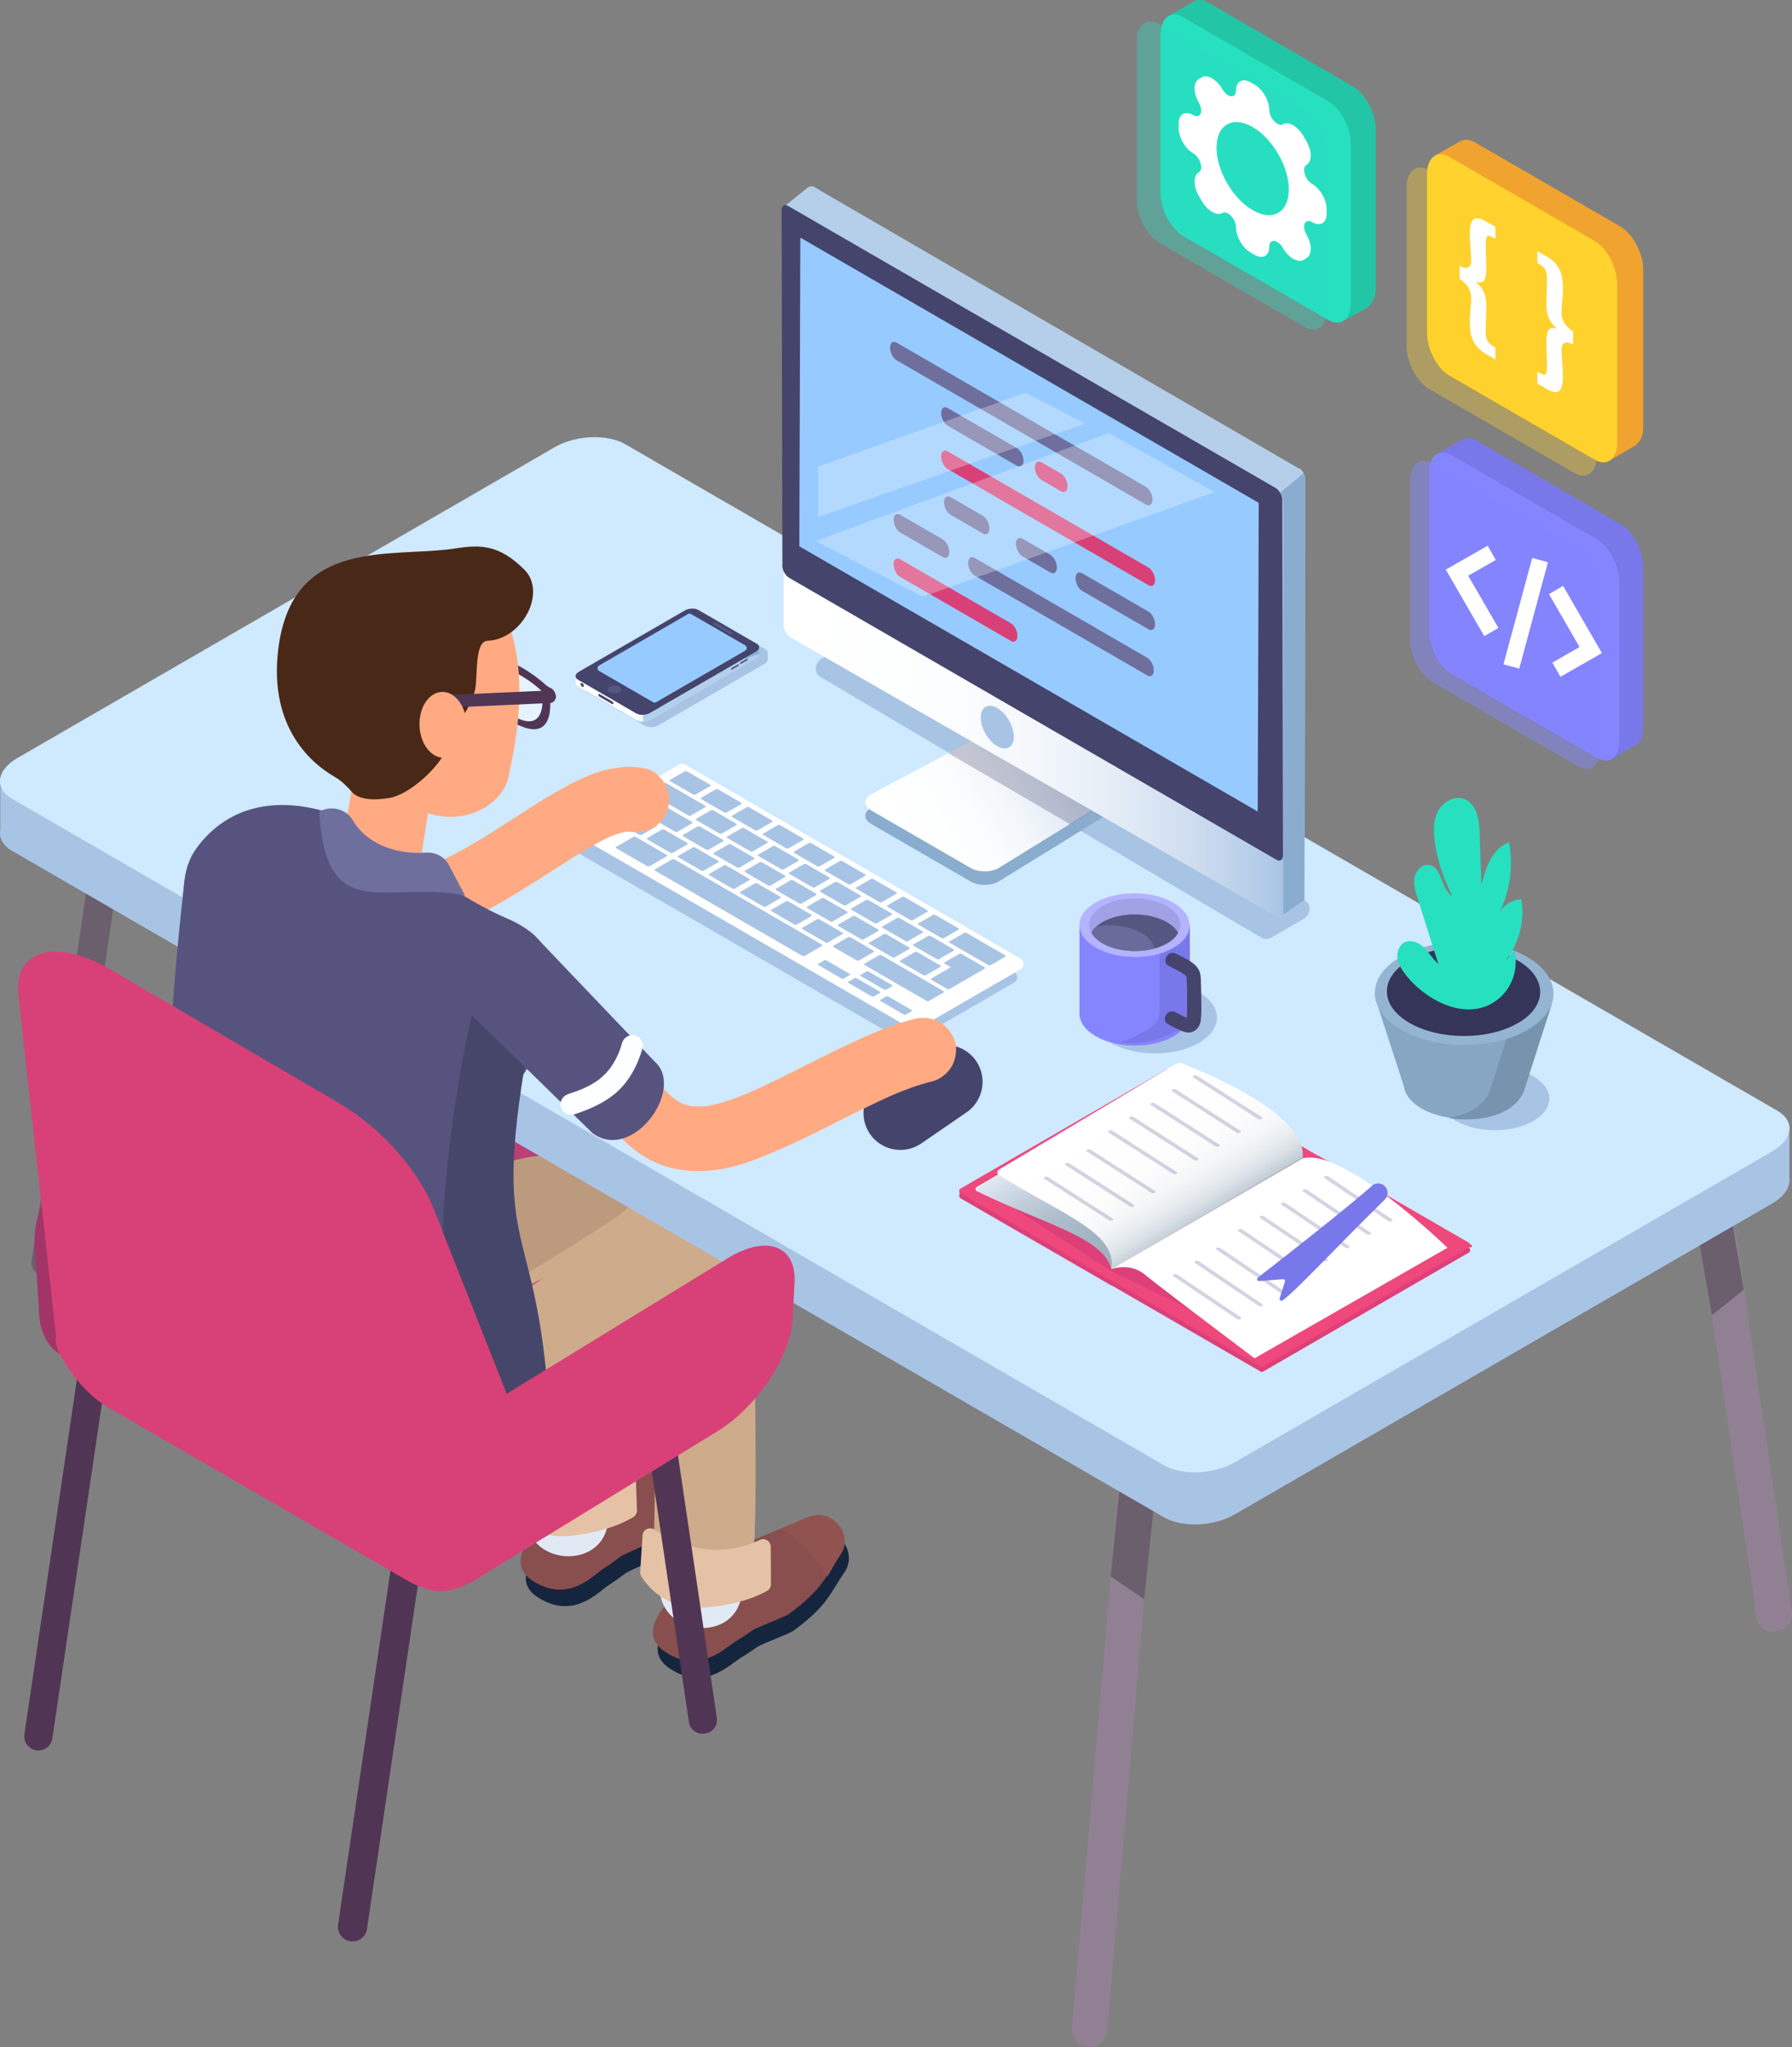
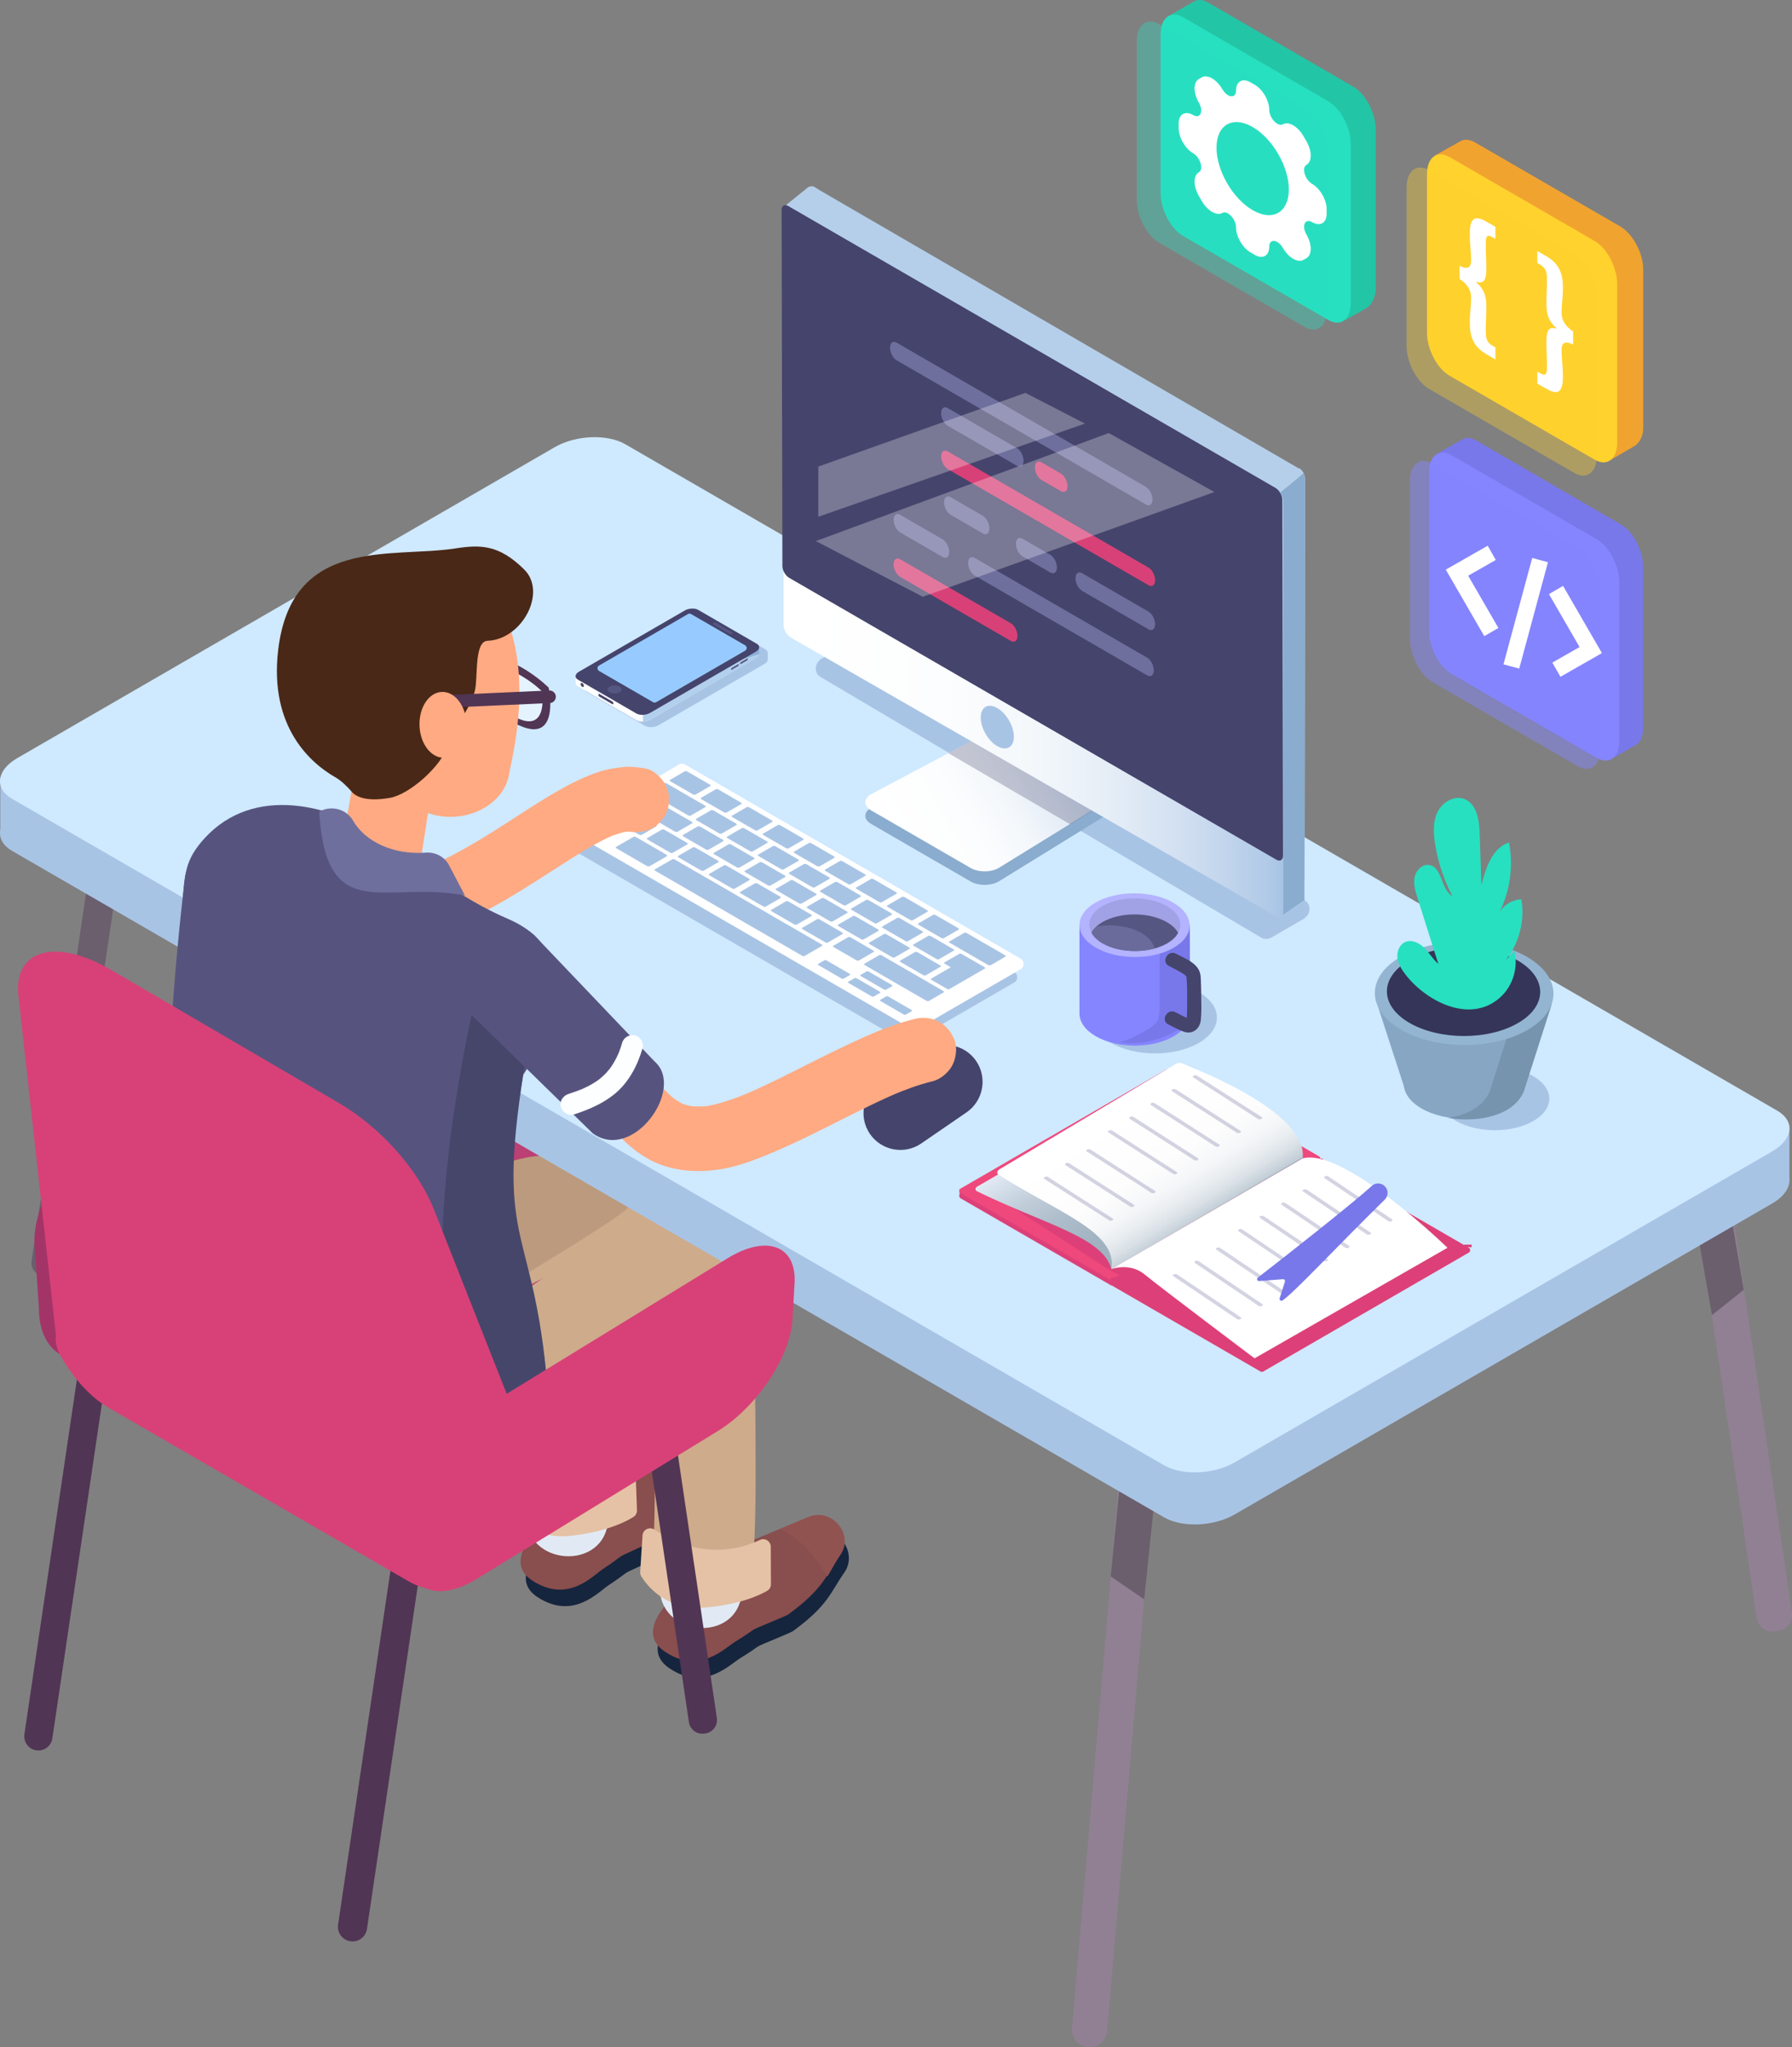
<svg xmlns="http://www.w3.org/2000/svg" width="380" height="434" viewBox="0 0 380 434" fill="none">
  <rect x="0" y="0" width="380" height="434" fill="#808080" stroke="none" />
  <path d="M376.427 345.856L377.058 345.765C378.941 345.486 380.241 343.729 379.963 341.842L364.369 236.483C364.091 234.596 362.336 233.294 360.453 233.573L359.822 233.664C357.939 233.942 356.639 235.7 356.917 237.587L372.511 342.946C372.789 344.832 374.544 346.135 376.427 345.856Z" fill="#918093" />
  <path d="M230.723 433.986C228.669 433.809 227.15 431.998 227.327 429.945L241.979 259.521C242.155 257.463 243.963 255.941 246.012 256.118C248.066 256.295 249.586 258.107 249.409 260.159L234.757 430.583C234.58 432.641 232.772 434.163 230.723 433.986Z" fill="#918093" />
  <path d="M242.626 339.061L235.533 334.195L237.56 313.723L245.119 314.907L242.626 339.061Z" fill="#6B5E6D" />
  <path d="M363.032 278.798L369.766 273.444L366.3 253.165L358.848 254.88L363.032 278.798Z" fill="#6B5E6D" />
  <path d="M90.953 325.309L18.596 283.46C11.893 279.58 14.605 271.076 24.625 264.554L50.634 247.635C60.659 241.118 101.181 236.606 107.889 240.481L153.194 268.38C159.897 272.26 157.398 297.067 147.379 303.584L121.37 320.502C111.345 327.019 97.661 329.184 90.958 325.304L90.953 325.309Z" fill="#BC4073" />
  <path d="M140.034 329.977C139.595 330.32 133.203 333.107 132.791 333.428C132.165 333.921 130.298 335.261 129.175 335.985C126.816 337.501 121.669 343.482 114.079 338.653C102.968 331.596 131.32 314.795 131.32 314.795L143.768 309.136C145.282 308.45 147.058 308.546 148.556 309.398C151.316 310.974 152.252 314.554 150.567 317.137C147.678 321.569 147.379 324.232 140.029 329.977H140.034Z" fill="#15253D" />
  <path d="M138.932 326.472C138.493 326.815 132.101 329.602 131.689 329.924C131.063 330.417 129.196 331.756 128.073 332.48C125.714 333.996 120.567 339.977 112.977 335.149C101.866 328.091 130.218 311.29 130.218 311.29L142.666 305.636C144.18 304.95 145.956 305.047 147.454 305.899C150.214 307.474 151.15 311.054 149.465 313.637C146.576 318.069 146.277 320.733 138.927 326.478L138.932 326.472Z" fill="#894E4E" />
  <path d="M146.967 318.166C147.652 316.987 148.732 314.741 149.631 313.364C151.316 310.781 150.214 307.469 147.459 305.893C145.967 305.041 144.185 304.945 142.672 305.631L136.595 308.391C140.018 309.827 143.907 313.123 146.967 318.166Z" fill="#915350" />
  <path d="M90.37 286.317C98.447 280.813 106.648 275.325 115.357 270.861C116.956 270.041 118.583 269.264 120.236 268.562L117.689 269.639C119.984 268.675 122.375 267.801 124.852 267.463L122.017 267.844C122.964 267.721 123.921 267.678 124.868 267.806L122.033 267.426C122.595 267.506 123.146 267.646 123.67 267.865L121.124 266.788C121.541 266.97 121.931 267.195 122.295 267.469L120.139 265.797C120.524 266.097 120.861 266.44 121.161 266.826L119.492 264.666C119.909 265.207 120.236 265.813 120.503 266.44L119.428 263.889C120.022 265.314 120.321 266.847 120.524 268.374L120.145 265.534C120.712 269.848 120.621 274.237 120.706 278.578C120.733 279.87 120.931 281.263 120.76 282.549L121.14 279.709C120.894 281.408 120.123 283.053 119.465 284.618L120.54 282.067C117.047 290.325 113.051 298.476 111.141 307.297C110.425 310.609 109.932 314.018 109.788 317.405C109.735 318.873 110.039 320.25 110.708 321.52C111.136 322.844 111.874 323.991 112.912 324.961C113.88 326.001 115.02 326.74 116.346 327.169C117.62 327.839 118.989 328.144 120.455 328.091C123.215 327.967 126.072 327.062 127.998 324.961L129.667 322.801C130.63 321.135 131.116 319.339 131.122 317.41C131.175 316.231 131.282 315.057 131.432 313.884L131.052 316.724C131.951 310.138 134.251 303.841 136.819 297.742L135.744 300.293C136.621 298.214 137.541 296.156 138.434 294.082C139.445 291.751 140.537 289.403 141.318 286.976C142.372 283.701 142.067 280.331 142.008 276.96C141.917 271.638 141.869 266.301 140.826 261.054C140.665 260.255 140.467 259.462 140.184 258.696C139.643 257.212 139.071 255.598 138.178 254.259C137.498 253.246 136.749 252.254 135.931 251.349C135.712 251.108 135.471 250.899 135.219 250.69C133.047 248.921 131.582 247.956 128.848 247.078C125.425 245.974 121.787 246.349 118.336 246.997C114.886 247.646 111.537 249.178 108.349 250.604C104.749 252.217 101.288 254.13 97.891 256.124C93.055 258.964 88.342 262.003 83.683 265.116C82.319 266.027 80.965 266.944 79.612 267.865C78.371 268.535 77.37 269.452 76.621 270.615C75.68 271.649 75.043 272.86 74.712 274.248C74.268 275.668 74.204 277.088 74.519 278.509C74.583 279.929 75.006 281.252 75.787 282.48C77.253 284.763 79.441 286.767 82.158 287.388C84.849 287.999 88.016 287.919 90.375 286.311L90.37 286.317Z" fill="#CEAB8B" />
  <path d="M129.293 315.288C124.558 318.991 115.234 317.93 111.992 312.732C111.784 315.486 111.623 318.241 111.538 320.995C111.195 332.223 128.613 333.219 128.961 321.949C129.03 319.725 129.143 317.507 129.293 315.288Z" fill="#E1EAF4" />
  <path d="M107.515 310.733L107.285 318.471C107.274 318.803 107.36 319.125 107.542 319.404C108.617 321.044 112.902 326.58 121.322 325.567C128.704 324.677 132.759 322.587 134.332 321.59C134.819 321.279 135.097 320.743 135.075 320.165L134.786 312.255C134.744 311.076 133.497 310.32 132.449 310.861C128.597 312.86 120.145 315.679 110.002 309.42C108.932 308.761 107.552 309.473 107.515 310.733Z" fill="#E5C2A5" />
  <path d="M73.059 274.436C74.032 276.531 70.133 266.59 71.679 268.305C74.899 271.879 92.483 293.61 97.062 295.073C102.593 296.847 88.187 283.985 88.187 283.985C88.187 283.985 134.251 257.045 133.283 255.711C125.703 245.293 118.513 242.04 103.973 247.705C87.427 254.151 68.394 264.398 73.053 274.43L73.059 274.436Z" fill="#BC9A7E" />
  <path d="M168.119 345.818C167.669 346.145 161.191 348.723 160.769 349.029C160.127 349.5 158.217 350.781 157.072 351.462C154.665 352.903 149.326 358.707 141.896 353.632C131.026 346.21 159.913 330.352 159.913 330.352L172.537 325.111C174.073 324.473 175.849 324.629 177.315 325.529C180.021 327.196 180.84 330.802 179.074 333.326C176.041 337.662 175.656 340.315 168.124 345.813L168.119 345.818Z" fill="#15253D" />
  <path d="M167.134 342.276C166.685 342.603 160.207 345.181 159.784 345.486C159.142 345.958 157.232 347.239 156.088 347.919C153.68 349.361 148.342 355.165 140.911 350.09C130.041 342.667 158.928 326.81 158.928 326.81L171.553 321.569C173.088 320.931 174.864 321.086 176.33 321.987C179.037 323.653 179.855 327.26 178.09 329.784C175.057 334.12 174.672 336.772 167.14 342.271L167.134 342.276Z" fill="#894E4E" />
  <path d="M175.437 334.243C176.159 333.085 177.314 330.877 178.256 329.532C180.027 327.003 179.032 323.659 176.33 321.992C174.864 321.092 173.094 320.936 171.553 321.574L165.39 324.13C168.766 325.679 172.543 329.098 175.437 334.243Z" fill="#915350" />
  <path d="M110.559 300.266C115.849 296.445 121.145 292.63 126.537 288.948C130.426 286.29 134.364 283.669 138.472 281.359C140.125 280.432 141.805 279.553 143.554 278.814L141.008 279.891C142.452 279.286 143.95 278.755 145.501 278.535L142.666 278.916C143.335 278.825 144.009 278.803 144.683 278.889L141.848 278.508C142.259 278.567 142.661 278.669 143.046 278.83L140.499 277.753C140.831 277.892 141.141 278.074 141.43 278.289L139.274 276.617C139.595 276.869 139.879 277.158 140.13 277.48L138.461 275.32C138.798 275.765 139.066 276.258 139.285 276.772L138.21 274.221C138.686 275.357 138.937 276.574 139.103 277.796L138.723 274.955C139.119 277.973 139.034 281.049 138.873 284.077C138.75 286.418 138.766 288.755 138.782 291.097C138.841 299.988 138.953 308.884 138.836 317.774C138.772 322.715 138.659 327.662 138.301 332.592C138.247 334.061 138.552 335.438 139.221 336.708C139.649 338.032 140.387 339.179 141.425 340.149C142.393 341.188 143.533 341.928 144.859 342.356C146.132 343.026 147.502 343.332 148.968 343.278C151.728 343.155 154.585 342.249 156.51 340.149L158.179 337.989C159.142 336.322 159.629 334.527 159.634 332.598C160.335 322.919 160.255 313.176 160.207 303.476C160.175 296.713 159.95 289.939 160.25 283.187C160.426 279.173 160.244 275.261 159.549 271.29C159.212 269.355 158.463 267.603 157.628 265.813C156.912 264.28 155.842 262.796 154.569 261.692C152.611 259.993 150.562 258.594 147.983 257.999C146.892 257.747 145.742 257.646 144.635 257.528C144.41 257.506 144.185 257.485 143.961 257.479C142.596 257.453 141.013 257.758 139.772 257.951C138.622 258.128 137.504 258.46 136.418 258.867C134.176 259.709 131.962 260.679 129.833 261.777C126.072 263.723 122.493 266.022 118.968 268.364C113.939 271.702 109.018 275.202 104.112 278.723C102.673 279.752 101.24 280.786 99.806 281.826C98.565 282.496 97.565 283.412 96.816 284.575C95.874 285.609 95.238 286.82 94.906 288.208C94.462 289.629 94.398 291.049 94.713 292.469C94.778 293.889 95.2 295.213 95.981 296.44C97.447 298.723 99.635 300.727 102.353 301.349L105.188 301.729C107.114 301.724 108.906 301.236 110.569 300.272L110.559 300.266Z" fill="#CEAB8B" />
  <path d="M157.864 330.786C153.012 334.329 143.725 332.962 140.654 327.662C140.355 330.406 140.103 333.155 139.932 335.904C139.221 347.115 156.596 348.686 157.313 337.432C157.452 335.213 157.644 333 157.864 330.781V330.786Z" fill="#E1EAF4" />
  <path d="M136.247 325.513L135.76 333.241C135.738 333.573 135.813 333.895 135.99 334.179C137.006 335.856 141.109 341.531 149.561 340.792C156.97 340.143 161.089 338.187 162.694 337.244C163.192 336.949 163.486 336.419 163.481 335.845L163.449 327.93C163.449 326.751 162.224 325.952 161.159 326.462C157.243 328.332 148.706 330.872 138.777 324.28C137.734 323.589 136.327 324.254 136.247 325.508V325.513Z" fill="#E5C2A5" />
  <path d="M149.589 367.487L149.356 367.522C147.784 367.755 146.32 366.667 146.087 365.093L134.885 289.463C134.652 287.889 135.738 286.422 137.309 286.188L137.542 286.153C139.114 285.92 140.578 287.008 140.811 288.582L152.013 364.212C152.246 365.786 151.16 367.254 149.589 367.487Z" fill="#513554" />
  <path d="M9.812 270.54L8.914 270.406C7.475 270.191 6.48 268.846 6.694 267.404L22.988 157.318C23.202 155.877 24.545 154.88 25.984 155.094L26.883 155.228C28.322 155.443 29.317 156.788 29.103 158.229L12.808 268.316C12.594 269.757 11.252 270.754 9.812 270.54Z" fill="#6B5E6D" />
  <path d="M19.843 164.998H0.066V176.504H19.843V164.998Z" fill="#A8C4E5" />
  <path d="M379.449 238.573H359.672V250.078H379.449V238.573Z" fill="#A8C4E5" />
  <path d="M246.868 321.687L2.585 180.4C-1.245 178.187 -0.764 174.317 3.66 171.761L117.646 105.834C122.07 103.277 128.757 102.999 132.587 105.212L376.87 246.499C380.701 248.712 380.219 252.581 375.795 255.138L261.809 321.065C257.385 323.621 250.698 323.9 246.868 321.687Z" fill="#A8C4E5" />
  <path d="M246.868 310.652L2.585 169.36C-1.245 167.147 -0.764 163.278 3.66 160.721L117.647 94.794C122.071 92.238 128.757 91.959 132.588 94.172L376.87 235.459C380.701 237.672 380.219 241.542 375.795 244.098L261.809 310.025C257.385 312.581 250.698 312.86 246.868 310.647V310.652Z" fill="#CFE9FF" />
  <path d="M73.273 246.922L22.704 286.059C14.445 291.124 8.245 286.097 8.255 277.394L7.293 263.224C7.303 254.521 14.065 243.251 22.325 238.187L73.316 206.911C81.575 201.847 88.326 204.821 88.315 213.53V221.89C88.299 230.593 81.538 241.863 73.278 246.927L73.273 246.922Z" fill="#A33467" />
  <path d="M7.699 371.065C6.062 370.824 4.934 369.297 5.174 367.657L19.265 272.474C19.505 270.834 21.03 269.704 22.667 269.945C24.304 270.186 25.433 271.713 25.192 273.353L11.101 368.536C10.861 370.176 9.336 371.306 7.699 371.065Z" fill="#513554" />
  <path d="M74.3 411.548C72.61 411.296 71.438 409.72 71.689 408.021L87.583 300.658C87.834 298.964 89.407 297.79 91.103 298.042C92.793 298.294 93.965 299.875 93.713 301.569L77.82 408.932C77.569 410.626 75.996 411.799 74.3 411.548Z" fill="#513554" />
  <path d="M87.058 335.475L23.09 298.476C16.216 294.5 12.412 286.579 12.412 286.579C9.839 280.657 15.975 276.376 22.854 280.352L90.113 320.02C96.987 323.996 99.582 328.15 98.474 333.08C98.474 333.08 95.773 339.977 87.058 335.47V335.475Z" fill="#D84177" />
  <path d="M215.06 206.038L143.918 164.891C143.511 164.655 143.008 164.655 142.602 164.896L121.006 177.667C120.145 178.176 120.15 179.424 121.017 179.923L191.918 220.931C192.32 221.166 192.817 221.166 193.224 220.931L215.06 208.299C215.927 207.795 215.927 206.541 215.06 206.038Z" fill="#A8C4E5" />
  <path d="M193.266 218.117L122.365 177.11C121.498 176.611 121.493 175.362 122.354 174.853L143.95 162.083C144.356 161.842 144.859 161.842 145.266 162.077L216.408 203.224C217.275 203.728 217.275 204.982 216.408 205.486L194.572 218.117C194.17 218.353 193.673 218.353 193.266 218.117Z" fill="white" />
  <path d="M147.465 168.465C147.352 168.53 147.117 168.503 146.946 168.406L142.163 165.641C141.992 165.539 141.944 165.405 142.056 165.341L145.223 163.508C145.336 163.444 145.571 163.471 145.742 163.567L150.525 166.332C150.696 166.434 150.744 166.568 150.632 166.632L147.465 168.465Z" fill="#A8C4E5" />
  <path d="M153.017 176.724C152.9 176.788 152.67 176.766 152.493 176.665L147.711 173.899C147.539 173.797 147.491 173.663 147.609 173.599L150.781 171.766C150.894 171.702 151.124 171.729 151.3 171.825L156.083 174.591C156.259 174.692 156.302 174.826 156.19 174.891L153.017 176.724Z" fill="#A8C4E5" />
  <path d="M150.209 180.148C150.097 180.212 149.861 180.186 149.69 180.089L144.908 177.324C144.737 177.227 144.688 177.088 144.801 177.024L147.973 175.191C148.085 175.127 148.321 175.153 148.492 175.255L153.274 178.021C153.445 178.122 153.494 178.256 153.381 178.321L150.209 180.153V180.148Z" fill="#A8C4E5" />
  <path d="M142.623 180.813C142.511 180.877 142.276 180.85 142.104 180.754L137.322 177.988C137.151 177.892 137.103 177.752 137.215 177.688L140.387 175.855C140.5 175.791 140.735 175.818 140.906 175.914L145.689 178.68C145.86 178.776 145.908 178.915 145.79 178.98L142.623 180.813Z" fill="#A8C4E5" />
  <path d="M137.707 183.653C137.595 183.717 137.317 183.669 137.092 183.535L130.828 179.912C130.603 179.784 130.512 179.623 130.624 179.553L134.348 177.399C134.46 177.335 134.738 177.388 134.963 177.517L141.227 181.139C141.452 181.273 141.543 181.434 141.43 181.499L137.707 183.653Z" fill="#A8C4E5" />
  <path d="M178.877 207.49C178.78 207.544 178.566 207.506 178.39 207.41L173.613 204.644C173.436 204.543 173.372 204.419 173.468 204.36L174.843 203.562C174.939 203.508 175.159 203.546 175.33 203.642L180.107 206.408C180.278 206.509 180.342 206.633 180.246 206.686L178.871 207.485L178.877 207.49Z" fill="#A8C4E5" />
  <path d="M185.269 211.279C185.173 211.332 184.959 211.295 184.782 211.198L180.005 208.433C179.829 208.331 179.765 208.208 179.861 208.149L181.236 207.351C181.332 207.297 181.551 207.335 181.722 207.431L186.5 210.196C186.671 210.298 186.735 210.421 186.639 210.475L185.264 211.273L185.269 211.279Z" fill="#A8C4E5" />
  <path d="M192.042 215.111C191.951 215.164 191.737 215.127 191.56 215.025L186.778 212.26C186.607 212.158 186.537 212.035 186.628 211.981L187.955 211.215C188.046 211.161 188.265 211.204 188.436 211.3L193.218 214.066C193.39 214.167 193.454 214.291 193.368 214.344L192.042 215.111Z" fill="#A8C4E5" />
  <path d="M187.875 209.821C187.784 209.875 187.57 209.837 187.393 209.735L182.611 206.97C182.439 206.874 182.37 206.745 182.461 206.691L183.788 205.925C183.878 205.871 184.098 205.914 184.269 206.011L189.051 208.776C189.223 208.878 189.287 209.001 189.201 209.055L187.875 209.821Z" fill="#A8C4E5" />
  <path d="M170.606 202.672C170.494 202.737 170.259 202.71 170.082 202.608L138.954 184.612C138.782 184.516 138.734 184.376 138.847 184.312L142.57 182.158C142.682 182.093 142.923 182.12 143.089 182.217L174.217 200.212C174.388 200.314 174.437 200.448 174.324 200.513L170.601 202.667L170.606 202.672Z" fill="#A8C4E5" />
  <path d="M167.418 199.944C167.418 199.944 167.29 199.886 167.156 199.805L142.383 185.486C142.249 185.405 142.137 185.336 142.147 185.336L142.377 185.202C142.377 185.202 142.506 185.261 142.639 185.341L167.413 199.66C167.552 199.741 167.659 199.811 167.648 199.811L167.418 199.944Z" fill="#A8C4E5" />
  <path d="M149.176 184.596C149.064 184.66 148.829 184.634 148.658 184.537L143.875 181.772C143.704 181.675 143.656 181.536 143.768 181.472L146.94 179.639C147.053 179.575 147.293 179.601 147.459 179.698L152.242 182.463C152.413 182.565 152.461 182.699 152.349 182.763L149.176 184.596Z" fill="#A8C4E5" />
  <path d="M155.762 188.406C155.649 188.471 155.414 188.444 155.243 188.347L150.46 185.582C150.289 185.48 150.241 185.346 150.353 185.282L153.525 183.449C153.638 183.385 153.873 183.412 154.044 183.508L158.827 186.273C158.998 186.37 159.046 186.509 158.928 186.574L155.756 188.406H155.762Z" fill="#A8C4E5" />
  <path d="M162.352 192.211C162.239 192.276 162.004 192.249 161.833 192.152L157.051 189.387C156.879 189.291 156.831 189.151 156.949 189.087L160.116 187.254C160.228 187.19 160.463 187.217 160.635 187.313L165.417 190.078C165.588 190.175 165.636 190.314 165.519 190.379L162.352 192.211Z" fill="#A8C4E5" />
  <path d="M168.937 196.022C168.825 196.086 168.59 196.059 168.418 195.963L163.636 193.197C163.465 193.096 163.417 192.962 163.529 192.897L166.696 191.064C166.808 191 167.044 191.027 167.215 191.123L171.997 193.889C172.168 193.991 172.216 194.125 172.099 194.189L168.927 196.022H168.937Z" fill="#A8C4E5" />
  <path d="M175.522 199.826C175.41 199.891 175.175 199.864 174.998 199.762L170.216 196.997C170.045 196.9 169.996 196.761 170.114 196.697L173.286 194.864C173.399 194.8 173.634 194.826 173.805 194.923L178.588 197.688C178.759 197.79 178.807 197.924 178.695 197.988L175.528 199.821L175.522 199.826Z" fill="#A8C4E5" />
  <path d="M182.113 203.631C182.001 203.696 181.765 203.669 181.594 203.573L176.812 200.807C176.641 200.705 176.592 200.571 176.705 200.507L179.872 198.674C179.984 198.61 180.219 198.637 180.391 198.733L185.173 201.499C185.344 201.6 185.392 201.734 185.28 201.799L182.113 203.631Z" fill="#A8C4E5" />
  <path d="M196.947 212.211C196.835 212.276 196.599 212.249 196.428 212.152L183.397 204.618C183.226 204.516 183.177 204.382 183.29 204.317L186.462 202.485C186.574 202.42 186.81 202.447 186.981 202.544L200.012 210.078C200.183 210.18 200.232 210.314 200.119 210.379L196.952 212.211H196.947Z" fill="#A8C4E5" />
  <path d="M156.767 183.937C156.655 184.001 156.425 183.974 156.248 183.878L151.466 181.113C151.295 181.011 151.247 180.882 151.359 180.813L154.531 178.98C154.644 178.915 154.879 178.942 155.05 179.039L159.833 181.804C160.004 181.906 160.052 182.04 159.939 182.104L156.767 183.937Z" fill="#A8C4E5" />
  <path d="M163.352 187.742C163.24 187.806 163.005 187.779 162.834 187.683L158.046 184.918C157.875 184.821 157.826 184.687 157.944 184.617L161.116 182.785C161.229 182.72 161.464 182.747 161.63 182.844L166.418 185.609C166.589 185.705 166.637 185.845 166.525 185.909L163.352 187.742Z" fill="#A8C4E5" />
  <path d="M169.937 191.552C169.825 191.616 169.59 191.59 169.418 191.493L164.636 188.728C164.465 188.631 164.411 188.492 164.529 188.428L167.701 186.595C167.814 186.531 168.049 186.557 168.22 186.659L173.003 189.425C173.174 189.521 173.222 189.66 173.11 189.725L169.937 191.557V191.552Z" fill="#A8C4E5" />
  <path d="M176.523 195.357C176.41 195.421 176.175 195.395 176.004 195.298L171.221 192.533C171.05 192.431 171.002 192.297 171.114 192.233L174.287 190.4C174.399 190.336 174.634 190.362 174.806 190.459L179.588 193.224C179.759 193.326 179.807 193.46 179.695 193.524L176.523 195.357Z" fill="#A8C4E5" />
  <path d="M183.113 199.162C183.001 199.226 182.765 199.2 182.594 199.103L177.812 196.338C177.641 196.236 177.593 196.107 177.705 196.038L180.877 194.205C180.989 194.141 181.22 194.167 181.396 194.264L186.178 197.029C186.35 197.126 186.398 197.265 186.285 197.329L183.113 199.162Z" fill="#A8C4E5" />
  <path d="M189.698 202.972C189.586 203.037 189.351 203.01 189.18 202.913L184.397 200.148C184.226 200.046 184.172 199.912 184.29 199.848L187.462 198.015C187.575 197.951 187.81 197.978 187.981 198.079L192.764 200.845C192.935 200.947 192.983 201.081 192.871 201.145L189.698 202.978V202.972Z" fill="#A8C4E5" />
  <path d="M196.284 206.777C196.171 206.842 195.936 206.815 195.765 206.718L190.982 203.953C190.811 203.857 190.763 203.723 190.881 203.653L194.053 201.82C194.165 201.756 194.395 201.783 194.566 201.879L199.349 204.644C199.52 204.741 199.568 204.88 199.456 204.944L196.284 206.777Z" fill="#A8C4E5" />
  <path d="M159.57 180.507C159.453 180.571 159.223 180.545 159.051 180.448L154.269 177.683C154.098 177.586 154.05 177.452 154.167 177.383L157.339 175.55C157.452 175.486 157.687 175.512 157.853 175.609L162.635 178.374C162.807 178.476 162.855 178.61 162.742 178.674L159.57 180.507Z" fill="#A8C4E5" />
  <path d="M166.156 184.317C166.038 184.382 165.808 184.355 165.637 184.258L160.854 181.493C160.683 181.391 160.635 181.257 160.753 181.193L163.925 179.36C164.037 179.296 164.273 179.323 164.444 179.419L169.226 182.184C169.397 182.281 169.445 182.42 169.333 182.485L166.161 184.317H166.156Z" fill="#A8C4E5" />
  <path d="M172.746 188.122C172.629 188.187 172.399 188.16 172.222 188.063L167.44 185.298C167.268 185.202 167.22 185.062 167.338 184.998L170.51 183.165C170.622 183.101 170.858 183.128 171.029 183.224L175.811 185.989C175.983 186.091 176.031 186.225 175.918 186.29L172.746 188.122Z" fill="#A8C4E5" />
  <path d="M179.331 191.927C179.213 191.992 178.983 191.97 178.812 191.868L174.03 189.103C173.859 189.001 173.81 188.867 173.928 188.803L177.1 186.97C177.213 186.906 177.448 186.933 177.619 187.029L182.402 189.794C182.573 189.896 182.621 190.03 182.509 190.094L179.336 191.927H179.331Z" fill="#A8C4E5" />
  <path d="M185.916 195.738C185.799 195.802 185.569 195.775 185.397 195.679L180.615 192.913C180.444 192.812 180.396 192.678 180.513 192.613L183.686 190.78C183.798 190.716 184.028 190.743 184.205 190.839L188.987 193.605C189.158 193.701 189.201 193.835 189.089 193.905L185.916 195.738Z" fill="#A8C4E5" />
  <path d="M192.507 199.542C192.389 199.607 192.159 199.58 191.983 199.484L187.2 196.718C187.029 196.622 186.981 196.482 187.099 196.418L190.271 194.585C190.383 194.521 190.619 194.548 190.79 194.644L195.572 197.41C195.743 197.511 195.792 197.645 195.679 197.71L192.507 199.542Z" fill="#A8C4E5" />
  <path d="M199.087 203.353C198.969 203.417 198.739 203.39 198.568 203.294L193.785 200.529C193.614 200.427 193.566 200.293 193.684 200.229L196.856 198.396C196.968 198.331 197.204 198.358 197.375 198.455L202.157 201.22C202.329 201.316 202.377 201.456 202.264 201.52L199.092 203.353H199.087Z" fill="#A8C4E5" />
  <path d="M146.432 172.913C146.315 172.977 146.085 172.951 145.913 172.854L137.804 168.165C137.632 168.063 137.584 167.929 137.697 167.865L140.869 166.032C140.981 165.968 141.216 165.995 141.388 166.096L149.497 170.786C149.669 170.887 149.717 171.021 149.604 171.086L146.432 172.919V172.913Z" fill="#A8C4E5" />
  <path d="M210.043 204.634C209.93 204.698 209.695 204.671 209.524 204.575L201.414 199.886C201.243 199.789 201.195 199.65 201.312 199.585L204.479 197.753C204.592 197.688 204.827 197.715 204.998 197.812L213.108 202.501C213.279 202.603 213.327 202.737 213.215 202.801L210.048 204.634H210.043Z" fill="#A8C4E5" />
  <path d="M143.624 176.343C143.511 176.407 143.281 176.381 143.105 176.284L133.438 170.695C133.267 170.593 133.219 170.459 133.331 170.395L136.504 168.562C136.616 168.497 136.851 168.524 137.022 168.626L146.689 174.216C146.865 174.317 146.908 174.451 146.796 174.516L143.624 176.349V176.343Z" fill="#A8C4E5" />
  <path d="M136.038 177.002C135.926 177.067 135.69 177.04 135.519 176.943L129.073 173.219C128.902 173.117 128.854 172.983 128.966 172.919L132.138 171.086C132.25 171.022 132.486 171.048 132.657 171.145L139.103 174.869C139.274 174.971 139.322 175.105 139.21 175.169L136.038 177.002Z" fill="#A8C4E5" />
  <path d="M154.05 172.27C153.937 172.335 153.702 172.308 153.531 172.211L148.748 169.446C148.577 169.344 148.529 169.21 148.641 169.146L151.808 167.313C151.921 167.249 152.156 167.276 152.327 167.372L157.11 170.137C157.286 170.239 157.329 170.373 157.217 170.437L154.05 172.27Z" fill="#A8C4E5" />
  <path d="M160.608 176.059C160.496 176.123 160.26 176.097 160.089 176L155.307 173.235C155.136 173.138 155.087 172.999 155.2 172.935L158.367 171.102C158.479 171.038 158.714 171.064 158.886 171.161L163.668 173.926C163.839 174.028 163.887 174.162 163.775 174.226L160.608 176.059Z" fill="#A8C4E5" />
  <path d="M167.193 179.864C167.081 179.928 166.846 179.907 166.674 179.805L161.892 177.04C161.721 176.943 161.673 176.804 161.79 176.74L164.957 174.907C165.069 174.843 165.305 174.869 165.476 174.966L170.258 177.731C170.43 177.833 170.478 177.967 170.36 178.031L167.193 179.864Z" fill="#A8C4E5" />
  <path d="M173.779 183.674C173.666 183.739 173.431 183.712 173.26 183.615L168.477 180.85C168.306 180.748 168.258 180.614 168.37 180.55L171.537 178.717C171.65 178.653 171.885 178.68 172.056 178.776L176.839 181.541C177.01 181.643 177.058 181.777 176.946 181.842L173.779 183.674Z" fill="#A8C4E5" />
  <path d="M180.364 187.479C180.251 187.544 180.021 187.522 179.845 187.42L175.062 184.655C174.891 184.553 174.843 184.419 174.955 184.355L178.122 182.522C178.234 182.458 178.47 182.485 178.641 182.581L183.423 185.346C183.595 185.448 183.643 185.582 183.525 185.646L180.358 187.479H180.364Z" fill="#A8C4E5" />
  <path d="M186.954 191.284C186.842 191.348 186.606 191.322 186.435 191.225L181.653 188.46C181.482 188.363 181.433 188.224 181.551 188.16L184.718 186.327C184.83 186.263 185.066 186.29 185.237 186.386L190.019 189.151C190.19 189.248 190.239 189.387 190.121 189.451L186.954 191.284Z" fill="#A8C4E5" />
  <path d="M193.54 195.094C193.427 195.159 193.192 195.132 193.021 195.036L188.238 192.27C188.067 192.168 188.019 192.034 188.131 191.97L191.298 190.137C191.41 190.073 191.646 190.1 191.822 190.196L196.605 192.962C196.776 193.063 196.824 193.197 196.712 193.262L193.545 195.094H193.54Z" fill="#A8C4E5" />
  <path d="M200.125 198.899C200.012 198.964 199.777 198.937 199.606 198.84L194.818 196.075C194.647 195.979 194.604 195.845 194.716 195.775L197.883 193.942C197.995 193.878 198.231 193.905 198.402 194.001L203.19 196.767C203.361 196.863 203.409 196.997 203.291 197.067L200.125 198.899Z" fill="#A8C4E5" />
  <path d="M203.955 202.26C203.874 202.211 203.778 202.179 203.677 202.168C203.575 202.158 203.495 202.168 203.441 202.201L200.269 204.033C200.215 204.066 200.189 204.114 200.21 204.173C200.231 204.232 200.29 204.291 200.371 204.334L201.617 205.057L197.46 207.463C197.407 207.495 197.386 207.544 197.407 207.603C197.428 207.662 197.487 207.72 197.567 207.763L200.788 209.628C200.868 209.677 200.97 209.709 201.071 209.719C201.173 209.73 201.259 209.719 201.312 209.687L208.849 205.325C208.903 205.293 208.924 205.245 208.903 205.186C208.882 205.127 208.823 205.068 208.742 205.025L203.96 202.26H203.955Z" fill="#A8C4E5" />
  <path d="M44.552 190.904C48.023 195.62 51.527 200.33 55.245 204.864C56.877 206.852 58.541 208.937 60.547 210.566C61.895 211.659 63.237 212.742 64.976 213.16C67.672 213.808 70.432 213.257 72.465 211.284C74.498 209.312 74.958 206.761 75.172 204.076C75.295 202.544 75.29 201.006 75.488 199.478L75.242 201.306C75.365 200.405 75.546 199.505 75.9 198.664L75.21 200.304C75.386 199.891 75.595 199.505 75.867 199.146L74.792 200.539C75.001 200.271 75.231 200.03 75.498 199.821L74.108 200.898C74.37 200.695 74.659 200.529 74.969 200.4L73.332 201.091C73.696 200.941 74.07 200.85 74.455 200.797L72.631 201.043C73.096 200.984 73.556 200.995 74.027 201.011C75.161 201.038 76.295 201.011 77.43 200.947C80.168 200.775 82.923 200.389 85.609 199.805C90.332 198.782 94.858 196.997 99.234 194.971C106.718 191.504 113.528 186.842 120.477 182.436C123.665 180.416 126.912 178.401 130.394 176.917L128.758 177.608C130.346 176.938 131.999 176.391 133.711 176.15L131.887 176.397C132.812 176.279 133.738 176.252 134.663 176.37L132.839 176.123C132.962 176.14 133.085 176.161 133.203 176.177C134.118 176.461 135.027 176.504 135.942 176.3C136.857 176.257 137.707 175.989 138.494 175.486C139.916 174.65 141.275 173.015 141.644 171.375C142.046 169.618 141.96 167.64 140.954 166.081C140.04 164.666 138.584 163.213 136.851 162.924C135.252 162.651 133.69 162.442 132.08 162.624C130.469 162.806 128.774 163.053 127.174 163.573C124.12 164.564 121.188 166.016 118.401 167.608C112.527 170.968 107.012 174.912 101.192 178.358C97.586 180.496 93.879 182.474 90.017 184.108L91.654 183.417C87.46 185.18 83.095 186.52 78.585 187.147L80.409 186.901C78.628 187.142 76.836 187.27 75.044 187.276C73.444 187.276 72.133 187.276 70.518 187.592C70.251 187.645 69.988 187.726 69.732 187.822C68.988 188.101 68.17 188.39 67.485 188.824C66.613 189.371 65.752 190.025 65.088 190.829C63.703 192.517 62.676 194.366 62.205 196.525C61.846 198.176 61.675 199.88 61.584 201.568C61.526 202.651 61.515 203.744 61.376 204.821L61.622 202.994C61.568 203.374 61.504 203.755 61.354 204.109L62.044 202.469C61.996 202.581 61.938 202.694 61.863 202.796L62.938 201.402C62.884 201.472 62.825 201.531 62.756 201.584L64.147 200.507C64.099 200.545 64.05 200.572 63.992 200.598L65.629 199.907C65.564 199.934 65.5 199.95 65.431 199.961L67.255 199.714C67.169 199.725 67.089 199.725 67.003 199.714L68.828 199.961C68.672 199.939 68.523 199.891 68.378 199.832L70.015 200.523C69.651 200.363 69.32 200.137 69.004 199.896L70.395 200.974C69.122 199.987 68.031 198.755 66.971 197.549C65.04 195.346 63.227 193.042 61.44 190.722L62.515 192.115C60.445 189.43 58.423 186.718 56.411 183.991C55.978 183.192 55.39 182.549 54.646 182.061C53.983 181.456 53.207 181.043 52.314 180.829C50.672 180.373 48.484 180.582 47.029 181.52C45.574 182.458 44.274 183.878 43.878 185.63C43.482 187.383 43.492 189.468 44.568 190.925L44.552 190.904Z" fill="#FFAA82" />
  <path d="M254.218 221.097C249.077 224.071 240.711 224.055 235.538 221.065C230.365 218.069 230.338 213.235 235.479 210.255C240.62 207.281 248.986 207.297 254.159 210.288C259.332 213.283 259.359 218.117 254.218 221.097Z" fill="#A8C4E5" />
  <path d="M325.163 237.645C320.648 240.261 313.303 240.255 308.761 237.629C304.22 235.003 304.198 230.754 308.719 228.133C313.239 225.513 320.578 225.523 325.12 228.149C329.662 230.775 329.683 235.025 325.163 237.645Z" fill="#A8C4E5" />
  <path d="M248.869 219.709C244.322 222.34 236.929 222.324 232.355 219.677C227.781 217.029 227.76 212.753 232.302 210.127C236.849 207.495 244.242 207.511 248.815 210.159C253.389 212.806 253.41 217.083 248.869 219.709Z" fill="#8585FF" />
  <path d="M250.308 215.137L228.905 215.057V195.963L250.308 196.139V215.137Z" fill="#8585FF" />
  <path d="M245.9 196.043V213.492L245.878 214.167C245.894 217.11 244.38 217.624 242.096 218.942C240.727 219.736 239.042 220.614 237.314 220.925C241.326 221.649 245.83 220.604 248.992 218.776C251.276 217.458 252.389 216.434 252.373 213.487H252.367L252.298 196.177L245.9 196.038V196.043Z" fill="#7878EA" />
  <path d="M248.869 200.931C244.322 203.562 236.929 203.546 232.355 200.898C227.781 198.251 227.76 193.974 232.302 191.348C236.849 188.717 244.242 188.733 248.815 191.381C253.389 194.028 253.411 198.305 248.869 200.931Z" fill="#B3B3FF" />
  <path d="M247.489 199.993C243.733 202.168 237.619 202.152 233.842 199.966C230.06 197.779 230.044 194.242 233.799 192.072C237.555 189.896 243.669 189.912 247.446 192.099C251.228 194.285 251.244 197.822 247.489 199.993Z" fill="#A1A1E5" />
  <path d="M247.446 195.502C243.664 193.315 237.555 193.305 233.799 195.475C232.681 196.118 231.911 196.89 231.456 197.704C231.911 198.53 232.703 199.312 233.842 199.971C237.624 202.158 243.733 202.168 247.489 199.998C248.607 199.355 249.377 198.583 249.832 197.769C249.377 196.943 248.585 196.161 247.446 195.502Z" fill="#565682" />
  <path d="M233.799 199.993C232.681 199.35 231.911 198.578 231.456 197.763C231.718 197.292 232.093 196.831 232.574 196.402C235.843 195.856 239.496 196.316 242.059 197.801C243.177 198.444 243.947 199.216 244.402 200.03C244.611 200.395 244.755 200.743 244.808 201.081C244.247 201.22 243.728 201.327 243.284 201.386C240.015 201.933 236.362 201.472 233.799 199.987V199.993Z" fill="#6B6B9B" />
  <path d="M247.847 204.768C248.762 205.261 249.708 205.7 250.596 206.241C250.944 206.45 251.206 206.622 251.452 206.879C251.65 207.083 251.377 206.863 251.591 207.051C251.763 207.201 251.607 207.12 251.591 206.943C251.763 208.835 251.747 210.764 251.736 212.667C251.736 213.589 251.72 214.51 251.688 215.438C251.682 215.62 251.682 215.802 251.666 215.984C251.656 216.15 251.656 216.15 251.672 215.984C251.618 216.15 251.623 216.166 251.682 216.043C251.41 216.236 251.816 216.006 251.859 215.99C252.025 215.925 252.233 215.963 252.239 215.963C252.046 215.834 251.698 215.791 251.474 215.7C251.714 215.797 251.19 215.566 251.142 215.545C251.003 215.48 250.864 215.411 250.719 215.341C250.222 215.1 249.74 214.837 249.248 214.585C247.536 213.707 246.023 216.295 247.74 217.174C248.826 217.731 249.906 218.337 251.062 218.733C252.891 219.366 254.448 218.101 254.641 216.241C254.812 214.559 254.748 212.822 254.726 211.134C254.715 210.212 254.699 209.291 254.662 208.369C254.625 207.447 254.662 206.541 254.266 205.732C253.383 203.91 251.024 203.074 249.355 202.179C247.686 201.284 246.146 203.857 247.847 204.768Z" fill="#45446C" />
  <path d="M43.466 177.619C39.031 182.42 39.165 185.523 38.624 192.34C38.095 199.001 42.032 204.977 48.307 207.077L110.826 228.021C110.826 228.021 128.313 203.669 107.788 194.832C97.11 190.234 89.883 183.883 81.885 178.321C70.138 170.153 53.705 166.525 43.466 177.619Z" fill="#56547F" />
  <path d="M37.378 284.768C33.2 283.278 34.345 225.229 39.304 185.529L112.468 218.932C105.99 253.289 106.012 279.361 108.9 320.309L37.378 284.763V284.768Z" fill="#56547F" />
  <path d="M112.468 218.937L100.325 213.508C92.938 248.423 91.488 273.75 96.843 313.091L96.639 313.032C96.661 315.309 94.944 317.785 91.6 319.752C85.641 323.257 94.371 325.041 100.33 321.531L115.823 290.968C112.474 257.362 104.166 264.489 112.474 218.932L112.468 218.937Z" fill="#46466B" />
  <path d="M152.21 303.385L101.219 334.661C92.959 339.725 86.577 337.351 87.032 329.377L87.471 321.719C87.925 313.75 95.056 303.08 103.316 298.015L154.307 266.74C162.566 261.676 168.948 264.05 168.493 272.024L168.055 279.682C167.6 287.651 160.469 298.321 152.21 303.385Z" fill="#D84177" />
  <path d="M11.872 283.144L3.987 211.799C2.451 201.418 11.508 198.578 23.603 205.641L71.957 233.9C80.671 238.991 88.685 247.978 91.996 256.365L110.286 302.683C115.528 315.963 97.773 337.592 85.571 330.288L11.877 283.144H11.872Z" fill="#D84177" />
  <path d="M204.966 235.813L195.342 242.42C191.795 244.853 186.906 243.942 184.472 240.389C182.038 236.836 182.953 231.933 186.5 229.5L196.123 222.892C199.67 220.459 204.559 221.37 206.993 224.923C209.427 228.476 208.513 233.38 204.966 235.813Z" fill="#45446C" />
  <path d="M112.206 220.85C117.417 225.497 122.172 230.561 126.757 235.818C129.854 239.371 133.005 243.107 137.135 245.502C142.136 248.401 147.908 248.755 153.488 247.753C156.093 247.287 158.618 246.424 161.079 245.459C164.433 244.141 167.718 242.656 170.965 241.092C176.903 238.219 182.723 235.084 188.746 232.388C189.452 232.072 190.158 231.767 190.875 231.461L189.238 232.153C191.988 230.995 194.802 229.945 197.707 229.243C199.349 228.846 200.964 227.528 201.81 226.086C202.655 224.645 203.035 222.442 202.5 220.791C201.323 217.153 197.803 215.089 194.058 215.99C189.008 217.206 184.178 219.387 179.492 221.59C174.806 223.792 170.071 226.268 165.353 228.583C162.823 229.827 160.271 231.033 157.671 232.137L159.308 231.445C155.97 232.849 152.498 234.157 148.893 234.655L150.717 234.409C149.048 234.628 147.341 234.634 145.672 234.414L147.497 234.661C146.277 234.489 145.089 234.184 143.955 233.707L145.592 234.398C144.399 233.889 143.297 233.208 142.265 232.421L143.656 233.498C141.318 231.686 139.365 229.419 137.424 227.206C134.636 224.023 131.855 220.834 128.897 217.806C126.65 215.502 124.317 213.283 121.91 211.14C120.546 209.923 118.925 209.125 117.058 209.125C115.373 209.125 113.367 209.875 112.206 211.14C111.045 212.404 110.115 214.168 110.195 216C110.275 217.833 110.847 219.65 112.206 220.861V220.85Z" fill="#FFAA82" />
  <path d="M99.389 214.559L125.66 240.234C134.198 246.499 145.41 230.748 138.793 225.009L113.217 198.192C108.97 194.537 103.23 194.559 99.945 198.235C96.522 202.067 95.436 210.191 99.394 214.559H99.389Z" fill="#56547F" />
  <path d="M121.686 236.274C124.751 235.266 127.677 234.05 130.213 232.018C133.272 229.564 135.155 225.979 136.247 222.265C136.578 221.14 135.846 219.773 134.685 219.505C133.524 219.237 132.283 219.869 131.93 221.07C131.785 221.563 131.63 222.056 131.454 222.538C131.357 222.801 131.256 223.058 131.154 223.321C131.32 222.887 131.079 223.487 131.063 223.524C130.705 224.317 130.293 225.084 129.822 225.818C129.694 226.011 129.565 226.204 129.432 226.391C129.357 226.493 129.036 226.911 129.378 226.477C129.143 226.777 128.897 227.067 128.64 227.351C128.148 227.887 127.607 228.374 127.046 228.835C126.671 229.146 127.383 228.594 127.019 228.851C126.858 228.964 126.698 229.082 126.532 229.194C126.249 229.387 125.954 229.575 125.66 229.746C125.077 230.095 124.467 230.405 123.852 230.689C123.718 230.748 123.59 230.807 123.456 230.866C123.092 231.032 123.916 230.679 123.328 230.92C123.018 231.049 122.702 231.166 122.392 231.284C121.766 231.515 121.135 231.729 120.503 231.938C119.391 232.303 118.556 233.508 118.941 234.698C119.3 235.807 120.503 236.659 121.696 236.263L121.686 236.274Z" fill="#FCFEFF" />
  <path d="M162.801 138.39C162.801 138.117 162.646 137.859 162.309 137.667L149.915 130.496C149.171 130.067 147.876 130.121 147.015 130.614L124.574 143.594C124.125 143.851 123.895 144.178 123.873 144.494H123.868L123.905 145.732C123.905 145.732 123.911 145.732 123.911 145.737C123.799 146.086 123.943 146.439 124.366 146.686L136.76 153.856C137.129 154.071 137.643 154.167 138.167 154.146C138.691 154.124 139.232 153.985 139.66 153.738L162.101 140.759C162.555 140.496 162.791 140.159 162.801 139.842V138.39Z" fill="#A8C4E5" />
  <path d="M122.081 144.553L122.044 143.31L123.649 144.349C123.649 144.349 123.199 145.48 123.151 145.437C123.103 145.4 122.087 144.553 122.087 144.553H122.081Z" fill="url(#paint0_linear_1_51)" />
  <path d="M134.941 152.677L122.547 145.507C121.803 145.078 121.899 144.328 122.755 143.83L145.196 130.85C146.052 130.352 147.352 130.298 148.09 130.732L160.485 137.902C161.229 138.331 161.132 139.081 160.276 139.58L137.835 152.56C136.98 153.058 135.68 153.112 134.941 152.677Z" fill="url(#paint1_linear_1_51)" />
  <path d="M136.29 145.791L145.191 130.855C146.047 130.357 147.347 130.303 148.085 130.737L160.48 137.908C161.223 138.337 161.127 139.087 160.271 139.585L137.83 152.565C137.402 152.811 136.862 152.951 136.338 152.972L136.284 145.796L136.29 145.791Z" fill="#B2D0ED" />
  <path d="M146.057 140.834L148.331 137.742L160.988 137.211L160.982 138.658L147.154 143.074L146.057 140.834Z" fill="#8DB0DA" />
  <path d="M123.809 145.411C123.809 145.625 123.659 145.711 123.467 145.603C123.274 145.496 123.125 145.234 123.125 145.014C123.125 144.794 123.274 144.714 123.467 144.821C123.659 144.928 123.809 145.191 123.809 145.411Z" fill="#45446C" />
  <path d="M134.942 151.257L122.547 144.087C121.804 143.658 121.9 142.908 122.756 142.409L145.197 129.43C146.053 128.931 147.352 128.878 148.091 129.312L160.485 136.482C161.229 136.911 161.133 137.661 160.277 138.16L137.836 151.139C136.98 151.638 135.68 151.691 134.942 151.257Z" fill="#45446C" />
  <path d="M154.702 134.376L151.279 132.399C151.14 132.318 151.156 132.174 151.316 132.077C151.477 131.981 151.728 131.97 151.867 132.056L155.291 134.033C155.43 134.114 155.414 134.258 155.253 134.355C155.093 134.451 154.841 134.462 154.702 134.376Z" fill="#565682" />
  <path d="M129.854 149.285L127.104 147.693C126.987 147.624 126.89 147.441 126.89 147.286C126.89 147.131 126.987 147.061 127.104 147.125L129.854 148.717C129.972 148.787 130.068 148.969 130.068 149.124C130.068 149.28 129.972 149.349 129.854 149.285Z" fill="#45446C" />
  <path d="M157.088 140.786L158.442 140.003C158.522 139.955 158.586 139.832 158.586 139.724C158.586 139.617 158.522 139.569 158.442 139.612L157.088 140.394C157.008 140.443 156.944 140.566 156.944 140.673C156.944 140.78 157.008 140.828 157.088 140.786Z" fill="#565682" />
  <path d="M155.168 141.991L156.521 141.209C156.601 141.161 156.665 141.037 156.665 140.93C156.665 140.823 156.601 140.775 156.521 140.818L155.168 141.6C155.087 141.648 155.023 141.772 155.023 141.879C155.023 141.986 155.087 142.034 155.168 141.991Z" fill="#565682" />
  <path d="M131.368 146.761C130.796 147.093 129.859 147.093 129.282 146.761C128.704 146.429 128.699 145.887 129.276 145.555C129.849 145.223 130.785 145.223 131.363 145.555C131.94 145.887 131.946 146.429 131.368 146.761Z" fill="#565682" />
  <path d="M145.892 130.18L127.024 141.097C126.586 141.348 126.586 141.986 127.024 142.238L138.483 148.862C138.686 148.98 138.937 148.98 139.141 148.862L158.008 137.945C158.447 137.694 158.447 137.056 158.008 136.804L146.55 130.18C146.346 130.062 146.095 130.062 145.892 130.18Z" fill="#97CBFF" />
  <path d="M319.573 235.025C314.582 237.913 306.466 237.897 301.443 234.993C296.42 232.088 296.399 227.394 301.384 224.51C306.376 221.622 314.491 221.638 319.514 224.543C324.537 227.447 324.558 232.142 319.573 235.025Z" fill="#87A6C4" />
  <path d="M291.675 211.761L297.704 230.288L323.205 230.706L329.03 212.854L291.675 211.761Z" fill="#87A6C4" />
  <path d="M321.782 212.951L315.961 231.172C315.63 232.244 314.426 234.055 312.335 235.266C310.821 236.14 309.018 236.676 307.103 237.002C311.409 237.726 316.208 237.244 319.578 235.298C321.669 234.087 322.878 232.244 323.205 231.172L329.025 212.951H321.782Z" fill="#7694AD" />
  <path d="M323.911 218.353C316.539 222.619 304.551 222.597 297.132 218.305C289.712 214.012 289.675 207.077 297.046 202.817C304.418 198.551 316.406 198.572 323.825 202.865C331.245 207.158 331.283 214.092 323.911 218.353Z" fill="#93B5D1" />
  <path d="M321.878 216.901C315.55 220.561 305.257 220.539 298.892 216.858C292.526 213.176 292.494 207.222 298.822 203.562C305.15 199.902 315.443 199.923 321.809 203.605C328.175 207.286 328.207 213.24 321.878 216.901Z" fill="#353559" />
  <path d="M297.945 206.477C297.158 205.443 296.458 204.28 296.329 202.983C296.201 201.691 296.773 200.25 297.955 199.719C299.33 199.098 300.956 199.869 302.026 200.941C303.091 202.008 303.85 203.369 305.001 204.344C303.524 199.671 302.053 194.998 300.577 190.325C300.127 188.905 299.678 187.41 299.977 185.952C300.277 184.494 301.62 183.138 303.085 183.38C305.899 183.84 305.487 188.615 307.991 189.987C306.167 186.515 304.915 182.736 304.305 178.856C303.947 176.59 303.834 174.157 304.856 172.099C305.878 170.041 308.371 168.567 310.511 169.387C313.164 170.394 313.677 173.862 313.774 176.702C313.897 180.357 314.02 184.012 314.143 187.661C315.036 184.001 316.422 179.784 319.99 178.594C320.963 183.605 320.22 188.937 317.909 193.492C318.856 191.831 320.701 190.721 322.606 190.662C323.504 195.775 321.76 201.279 318.08 204.934C319.091 203.803 320.107 202.672 321.119 201.541C322.028 205.084 320.798 209.087 318.059 211.504C311.639 217.163 302.299 212.206 297.939 206.477H297.945Z" fill="#27E0C0" />
  <path d="M173.955 143.492L267.437 198.776C268.089 199.162 268.94 199.146 269.657 198.728L276.408 194.821C277.959 193.926 278.136 191.761 276.723 190.925L183.242 135.641C182.589 135.255 181.738 135.271 181.022 135.689L174.271 139.596C172.719 140.491 172.543 142.656 173.955 143.492Z" fill="#A8C4E5" />
  <path d="M271.502 194.285L276.664 190.759L262.558 173.358L267.517 181.606L271.502 194.285Z" fill="#8AACCE" />
  <path d="M166.509 43.615L171.51 39.574L182.578 52.007C182.578 52.007 175.517 57.211 174.881 57.211C174.244 57.211 166.509 43.615 166.509 43.615Z" fill="#B5CFEA" />
  <path d="M205.821 186.868L184.734 174.671C183.043 173.69 183.092 172.099 184.841 171.172L214.621 155.352C216.269 154.473 218.831 154.51 220.425 155.432L239.389 166.402C240.994 167.329 241.042 168.824 239.502 169.778L211.845 186.825C210.229 187.822 207.501 187.844 205.821 186.868Z" fill="#8AACCE" />
  <path d="M205.821 184.007L184.734 171.809C183.043 170.829 183.092 169.237 184.841 168.31L214.621 152.49C216.269 151.611 218.831 151.648 220.425 152.57L239.389 163.54C240.994 164.467 241.042 165.962 239.502 166.916L211.845 183.964C210.229 184.96 207.501 184.982 205.821 184.007Z" fill="url(#paint2_linear_1_51)" />
  <g style="mix-blend-mode:multiply" opacity="0.29">
    <path d="M201.109 159.671L226.952 174.762L232.312 171.456L206.72 156.691L201.109 159.671Z" fill="#45446C" />
  </g>
  <path d="M275.563 99.301L275.429 99.333H275.461L173.682 40.249L172.735 39.638C171.96 39.188 171.018 39.703 171.018 40.667L171.874 40.919H172.446V134.725C172.446 135.77 172.848 137.029 173.687 137.517C173.687 137.517 276.648 187.656 276.648 186.611L276.761 101.911V101.761C276.761 100.796 276.338 99.751 275.568 99.301H275.563Z" fill="#B5CFEA" />
  <path d="M233.51 135.882C246.745 122.554 254.191 160.378 262.552 181.113C266.746 191.509 276.6 190.866 276.6 190.866L276.755 102.474V102.072C276.755 101.547 276.718 100.796 276.461 100.303L233.51 135.887V135.882Z" fill="#8AACCE" />
  <path d="M270.582 194.253L167.691 135.164C166.84 134.676 166.145 133.487 166.145 132.517L166.155 45.405C166.155 44.435 166.851 44.044 167.701 44.531L270.593 103.62C271.443 104.108 272.139 105.298 272.139 106.268L272.128 193.38C272.128 194.35 271.433 194.741 270.582 194.253Z" fill="url(#paint3_linear_1_51)" />
  <path d="M270.652 182.249L167.338 122.495C166.557 122.045 165.915 120.925 165.909 120.008L165.744 44.526C165.744 43.609 166.38 43.229 167.161 43.684L270.475 103.438C271.256 103.888 271.898 105.008 271.903 105.925L272.069 181.407C272.069 182.324 271.433 182.704 270.652 182.249Z" fill="#45446C" />
-   <path d="M266.704 172.04L169.504 115.823L169.713 50.378L266.918 106.6L266.704 172.04Z" fill="#97CBFF" />
  <path d="M242.99 106.959L190.137 76.391C189.361 75.941 188.735 74.74 188.735 73.706C188.735 72.672 189.361 72.195 190.137 72.645L242.99 103.213C243.765 103.663 244.391 104.864 244.391 105.898C244.391 106.932 243.765 107.409 242.99 106.959Z" fill="#6F6F9E" />
  <path d="M243.54 124.065L200.975 99.446C200.199 98.996 199.573 97.795 199.573 96.761C199.573 95.727 200.199 95.249 200.975 95.7L243.54 120.319C244.316 120.769 244.942 121.97 244.942 123.004C244.942 124.038 244.316 124.515 243.54 124.065Z" fill="#D84177" />
  <path d="M243.54 133.406L229.466 125.266C228.69 124.816 228.064 123.615 228.064 122.581C228.064 121.547 228.69 121.07 229.466 121.52L243.54 129.66C244.316 130.11 244.942 131.311 244.942 132.345C244.942 133.379 244.316 133.856 243.54 133.406Z" fill="#6F6F9E" />
  <path d="M208.405 113.09L201.59 109.151C200.814 108.701 200.188 107.5 200.188 106.466C200.188 105.432 200.814 104.955 201.59 105.405L208.405 109.344C209.181 109.794 209.807 110.995 209.807 112.029C209.807 113.063 209.181 113.54 208.405 113.09Z" fill="#6F6F9E" />
  <path d="M199.889 118.085L190.891 112.881C190.115 112.431 189.49 111.23 189.49 110.196C189.49 109.162 190.115 108.685 190.891 109.135L199.889 114.339C200.665 114.789 201.29 115.989 201.29 117.023C201.29 118.058 200.665 118.535 199.889 118.085Z" fill="#6F6F9E" />
  <path d="M214.354 135.877L190.891 122.307C190.115 121.857 189.49 120.657 189.49 119.623C189.49 118.588 190.115 118.111 190.891 118.561L214.354 132.131C215.13 132.581 215.755 133.781 215.755 134.816C215.755 135.85 215.13 136.327 214.354 135.877Z" fill="#D84177" />
  <path d="M243.262 143.176L206.688 122.023C205.912 121.573 205.286 120.373 205.286 119.339C205.286 118.304 205.912 117.827 206.688 118.277L243.262 139.43C244.038 139.88 244.664 141.08 244.664 142.115C244.664 143.149 244.038 143.626 243.262 143.176Z" fill="#6F6F9E" />
  <path d="M222.726 121.37L216.831 117.956C216.055 117.506 215.429 116.305 215.429 115.271C215.429 114.237 216.055 113.76 216.831 114.21L222.726 117.618C223.502 118.068 224.127 119.269 224.127 120.303C224.127 121.338 223.502 121.814 222.726 121.364V121.37Z" fill="#6F6F9E" />
  <path d="M215.648 98.749L200.975 90.26C200.199 89.81 199.573 88.61 199.573 87.576C199.573 86.541 200.199 86.064 200.975 86.514L215.648 95.003C216.424 95.453 217.05 96.654 217.05 97.688C217.05 98.722 216.424 99.199 215.648 98.749Z" fill="#6F6F9E" />
  <path d="M224.972 104.14L220.853 101.755C220.078 101.305 219.452 100.105 219.452 99.071C219.452 98.036 220.078 97.559 220.853 98.01L224.972 100.394C225.748 100.844 226.374 102.045 226.374 103.079C226.374 104.113 225.748 104.59 224.972 104.14Z" fill="#D84177" />
  <path opacity="0.28" d="M172.997 114.708L235.115 91.804L257.524 104.306L195.679 126.52L172.997 114.708Z" fill="white" />
  <path opacity="0.28" d="M173.516 109.558L230.065 89.799L217.441 83.288L173.516 98.915V109.558Z" fill="white" />
  <path d="M214.996 156.182C214.996 158.417 213.423 159.312 211.481 158.192C209.539 157.067 207.967 154.349 207.967 152.115C207.967 149.88 209.539 148.985 211.481 150.105C213.423 151.231 214.996 153.948 214.996 156.182Z" fill="#A8C4E5" />
  <path opacity="0.46" d="M96.763 137.602L96.731 139.955C96.731 139.955 96.677 147.056 89.905 143.036C83.132 139.017 83.796 130.191 83.796 130.191C83.796 130.191 89.118 129.837 96.763 137.602Z" fill="white" />
  <path d="M89.846 143.24C98.683 148.433 98.779 140.148 98.779 140.148L98.849 140.185L98.721 137.361C89.038 128.127 82.581 128.213 82.581 128.213C82.581 128.213 81.003 138.047 89.841 143.24H89.846ZM84.138 130.544C84.138 130.544 89.316 130.534 96.725 137.693L96.688 139.735C96.688 139.735 96.613 145.887 90.038 142.024C83.464 138.16 84.138 130.55 84.138 130.55V130.544Z" fill="#513554" />
  <path d="M102.096 141.906L96.827 139.162L96.688 136.086L101.962 138.83L102.096 141.906Z" fill="#513554" />
  <path d="M82.907 130.587L81.971 130.1C81.463 129.837 81.024 129.081 80.998 128.417C80.966 127.752 81.356 127.431 81.864 127.693L82.8 128.181C83.309 128.444 83.747 129.199 83.774 129.864C83.806 130.528 83.416 130.85 82.907 130.587Z" fill="#513554" />
-   <path d="M116.994 148.326L116.058 147.838C115.55 147.576 115.111 146.82 115.085 146.155C115.053 145.491 115.443 145.169 115.951 145.432L116.887 145.92C117.396 146.182 117.834 146.938 117.861 147.602C117.893 148.267 117.503 148.588 116.994 148.326Z" fill="#513554" />
  <path opacity="0.46" d="M102.31 140.668L102.551 143.095C102.551 143.095 103.23 150.368 109.767 153.288C116.299 156.209 114.839 146.541 114.839 146.541C114.839 146.541 109.393 140.678 102.31 140.662V140.668Z" fill="white" />
  <path d="M116.352 145.786C116.352 145.786 109.58 138.813 100.277 138.17L100.406 140.995L100.475 141.032C100.475 141.032 101.337 149.816 110.115 153.792C118.899 157.768 116.347 145.791 116.347 145.791L116.352 145.786ZM109.81 152.308C103.278 149.349 102.636 142.827 102.636 142.827L102.406 140.646C109.516 141.043 114.94 146.568 114.94 146.568C114.94 146.568 116.342 155.26 109.81 152.302V152.308Z" fill="#513554" />
  <path d="M103.802 144.446C103.594 144.167 103.54 143.819 103.685 143.674L105.386 141.975C105.53 141.831 105.819 141.938 106.033 142.222C106.242 142.501 106.295 142.849 106.151 142.994L104.45 144.692C104.305 144.837 104.016 144.73 103.802 144.446Z" fill="#FCFEFF" />
  <path d="M84.972 134.258C84.764 133.98 84.71 133.631 84.855 133.487L86.556 131.788C86.7 131.643 86.989 131.75 87.203 132.034C87.412 132.313 87.465 132.661 87.321 132.806L85.62 134.505C85.475 134.649 85.186 134.542 84.972 134.258Z" fill="#FCFEFF" />
  <path d="M72.315 180.239L76.675 155.716L91.905 165.025L88.439 187.329C88.166 190.941 71.62 188.535 72.321 180.239H72.315Z" fill="#FFAA82" />
  <path d="M83.084 121.847C83.084 121.847 68.833 111.879 67.549 134.617C66.656 150.432 75.798 164.649 88.765 171.509C96.837 175.78 107.199 171.375 108.05 163.519C110.601 152.131 111.174 141.386 107.782 131.943C108.809 122.474 101.951 125.507 90.429 124.301L83.089 121.847H83.084Z" fill="#FFAA82" />
  <path d="M74.589 167.849C73.535 166.665 72.422 165.529 71.042 164.741C66.233 161.981 57.011 154.435 58.99 137.774C61.863 113.604 83.079 118.347 96.452 116.279C101.898 115.432 105.808 115.437 111.163 120.737C116.037 125.555 110.735 135.561 103.385 135.85C100.47 135.962 101.4 143.862 100.678 146.52C99.394 151.247 96.302 153.428 94.97 158.004C93.708 162.334 86.855 168.428 82.688 169.146C77.751 169.998 75.557 168.953 74.584 167.86L74.589 167.849Z" fill="#492817" />
  <path d="M116.593 149.049L95.976 149.971C95.243 150.003 94.617 149.43 94.585 148.696C94.553 147.961 95.126 147.334 95.858 147.302L116.475 146.38C117.208 146.348 117.834 146.922 117.866 147.656C117.898 148.39 117.326 149.017 116.593 149.049Z" fill="#513554" />
  <path d="M98.934 153.492C99.068 157.345 96.944 160.545 94.189 160.641C93.89 160.652 93.59 160.625 93.302 160.561C90.948 160.057 89.075 157.27 88.958 153.835C88.824 149.982 90.948 146.782 93.703 146.686C96.458 146.589 98.801 149.633 98.934 153.487V153.492Z" fill="#FFAA82" />
  <path d="M98.597 189.853C81.816 186.509 69.165 196.595 67.688 172.056C70.341 170.641 73.471 171.536 74.883 174.001C77.36 178.331 83.303 181.273 90.273 180.759C92.36 180.603 94.28 181.643 95.216 183.422L98.597 189.853Z" fill="#6F6F9E" />
  <path d="M235.522 272.447L203.725 254.055C203.334 253.83 203.334 253.262 203.725 253.037L247.312 227.822C247.494 227.715 247.719 227.715 247.9 227.822L279.698 246.215C280.088 246.44 280.088 247.008 279.698 247.233L236.11 272.447C235.928 272.555 235.704 272.555 235.522 272.447Z" fill="#DD4078" />
  <path d="M204.543 252.072H203.473V253.68H204.543V252.072Z" fill="#DD4078" />
  <path d="M280.505 245.641H278.9V246.713H280.505V245.641Z" fill="#DD4078" />
  <path d="M235.522 271.365L203.725 252.973C203.334 252.748 203.334 252.179 203.725 251.954L247.312 226.74C247.494 226.633 247.719 226.633 247.901 226.74L279.698 245.132C280.088 245.357 280.088 245.925 279.698 246.151L236.11 271.365C235.928 271.472 235.704 271.472 235.522 271.365Z" fill="#EF487C" />
  <path d="M267.293 290.759L235.495 272.367C235.105 272.142 235.105 271.574 235.495 271.349L279.083 246.134C279.265 246.027 279.489 246.027 279.671 246.134L311.468 264.527C311.859 264.752 311.859 265.32 311.468 265.545L267.881 290.759C267.699 290.866 267.474 290.866 267.293 290.759Z" fill="#DD4078" />
  <path d="M236.64 270.829H235.57V271.901H236.64V270.829Z" fill="#DD4078" />
  <path d="M312.067 263.862H310.462V264.398H312.067V263.862Z" fill="#DD4078" />
-   <path d="M267.293 289.682L235.495 271.29C235.105 271.065 235.105 270.497 235.495 270.272L279.083 245.057C279.265 244.95 279.489 244.95 279.671 245.057L311.468 263.449C311.859 263.675 311.859 264.243 311.468 264.468L267.881 289.682C267.699 289.789 267.475 289.789 267.293 289.682Z" fill="#EF487C" />
  <path d="M214.788 256.011L235.501 269.398L248.072 259.377C248.072 259.377 223.668 249.414 214.788 256.011Z" fill="#DD4078" />
  <path d="M235.677 269.039C233.885 262.271 221.416 259.516 207.159 252.544C206.705 252.281 206.758 251.815 207.288 251.51L245.959 229.146C246.483 228.841 247.291 228.808 247.746 229.071C265.458 234.323 276.494 239.779 276.264 245.566L235.677 269.039Z" fill="url(#paint4_linear_1_51)" />
  <path d="M235.677 269.039C236.977 261.15 224.427 257.12 211.717 249.018C211.316 248.712 211.401 248.219 211.91 247.914L249.313 225.561C249.821 225.255 250.57 225.255 250.971 225.561C266.998 231.976 276.863 239.13 276.237 245.341L235.677 269.05V269.039Z" fill="url(#paint5_linear_1_51)" />
  <path opacity="0.32" d="M266.763 237.217L253.052 228.433C252.876 228.321 252.908 228.144 253.122 228.031C253.336 227.919 253.646 227.924 253.823 228.031L267.533 236.815C267.71 236.927 267.678 237.104 267.464 237.217C267.25 237.329 266.939 237.324 266.763 237.217Z" fill="#7474A3" />
  <path opacity="0.32" d="M262.264 240.132L248.554 231.349C248.377 231.236 248.409 231.059 248.623 230.947C248.837 230.834 249.147 230.84 249.324 230.947L263.034 239.73C263.211 239.843 263.179 240.02 262.965 240.132C262.751 240.245 262.441 240.239 262.264 240.132Z" fill="#7474A3" />
  <path opacity="0.32" d="M257.765 243.042L244.055 234.259C243.878 234.146 243.91 233.969 244.124 233.857C244.338 233.744 244.648 233.75 244.825 233.857L258.535 242.64C258.712 242.753 258.68 242.93 258.466 243.042C258.252 243.155 257.942 243.149 257.765 243.042Z" fill="#7474A3" />
  <path opacity="0.32" d="M253.266 245.952L239.556 237.169C239.379 237.056 239.411 236.879 239.625 236.767C239.839 236.654 240.149 236.66 240.326 236.767L254.037 245.55C254.213 245.663 254.181 245.84 253.967 245.952C253.753 246.065 253.443 246.059 253.266 245.952Z" fill="#7474A3" />
  <path opacity="0.32" d="M248.767 248.867L235.057 240.084C234.88 239.971 234.912 239.795 235.126 239.682C235.34 239.569 235.65 239.575 235.827 239.682L249.538 248.466C249.714 248.578 249.682 248.755 249.468 248.867C249.254 248.98 248.944 248.975 248.767 248.867Z" fill="#7474A3" />
  <path opacity="0.32" d="M244.167 252.887L230.456 244.103C230.28 243.991 230.312 243.814 230.526 243.701C230.74 243.589 231.05 243.594 231.227 243.701L244.937 252.485C245.114 252.597 245.082 252.774 244.868 252.887C244.654 252.999 244.344 252.994 244.167 252.887Z" fill="#7474A3" />
  <path opacity="0.32" d="M239.668 255.802L225.957 247.019C225.781 246.906 225.813 246.729 226.027 246.617C226.241 246.504 226.551 246.509 226.728 246.617L240.438 255.4C240.615 255.513 240.583 255.69 240.369 255.802C240.155 255.915 239.845 255.909 239.668 255.802Z" fill="#7474A3" />
  <path opacity="0.32" d="M235.169 258.712L221.458 249.929C221.282 249.816 221.314 249.639 221.528 249.527C221.742 249.414 222.052 249.419 222.228 249.527L235.939 258.31C236.116 258.423 236.084 258.6 235.87 258.712C235.656 258.825 235.345 258.819 235.169 258.712Z" fill="#7474A3" />
  <path d="M235.501 269.403L252.351 277.619C252.351 277.619 240.481 263.776 235.501 269.403Z" fill="#DD4078" />
  <path d="M235.677 269.039C235.677 269.039 239.588 267.581 242.744 270.197C245.9 272.812 266.03 287.962 266.03 287.962L306.943 264.527C306.943 264.527 285.079 243.278 276.263 245.566L235.677 269.039Z" fill="white" />
  <path opacity="0.32" d="M294.398 258.878L280.891 249.784C280.719 249.666 280.751 249.489 280.971 249.382C281.185 249.275 281.5 249.285 281.672 249.398L295.179 258.492C295.35 258.61 295.318 258.787 295.099 258.894C294.885 259.001 294.569 258.991 294.398 258.878Z" fill="#7474A3" />
  <path opacity="0.32" d="M289.835 261.686L276.328 252.592C276.157 252.474 276.189 252.297 276.408 252.19C276.622 252.083 276.938 252.094 277.109 252.206L290.616 261.301C290.787 261.418 290.755 261.595 290.536 261.703C290.322 261.81 290.006 261.799 289.835 261.686Z" fill="#7474A3" />
  <path opacity="0.32" d="M285.272 264.5L271.764 255.406C271.593 255.288 271.625 255.111 271.845 255.004C272.059 254.896 272.374 254.907 272.545 255.02L286.053 264.114C286.224 264.232 286.192 264.409 285.973 264.516C285.759 264.623 285.443 264.612 285.272 264.5Z" fill="#7474A3" />
  <path opacity="0.32" d="M280.709 267.308L267.201 258.214C267.03 258.096 267.062 257.919 267.282 257.812C267.496 257.705 267.811 257.715 267.982 257.828L281.49 266.922C281.661 267.04 281.629 267.217 281.415 267.324C281.201 267.431 280.885 267.421 280.714 267.308H280.709Z" fill="#7474A3" />
  <path opacity="0.32" d="M276.146 270.116L262.638 261.022C262.467 260.904 262.499 260.727 262.713 260.62C262.927 260.513 263.243 260.523 263.414 260.636L276.921 269.73C277.093 269.848 277.061 270.025 276.841 270.132C276.627 270.239 276.312 270.229 276.14 270.116H276.146Z" fill="#7474A3" />
  <path opacity="0.32" d="M271.454 274.034L257.947 264.939C257.776 264.822 257.808 264.645 258.027 264.538C258.241 264.43 258.557 264.441 258.728 264.554L272.235 273.648C272.407 273.766 272.374 273.943 272.16 274.05C271.947 274.157 271.631 274.146 271.46 274.034H271.454Z" fill="#7474A3" />
  <path opacity="0.32" d="M266.891 276.842L253.384 267.747C253.213 267.63 253.245 267.453 253.459 267.346C253.673 267.238 253.988 267.249 254.16 267.362L267.667 276.456C267.838 276.574 267.806 276.751 267.592 276.858C267.378 276.965 267.062 276.954 266.891 276.842Z" fill="#7474A3" />
  <path opacity="0.32" d="M262.334 279.655L248.826 270.561C248.655 270.443 248.687 270.266 248.901 270.159C249.115 270.052 249.431 270.063 249.602 270.175L263.109 279.269C263.28 279.387 263.248 279.564 263.029 279.671C262.815 279.779 262.499 279.768 262.328 279.655H262.334Z" fill="#7474A3" />
  <path d="M290.91 251.408C286.213 255.604 273.487 265.625 266.731 270.85C266.41 271.097 266.608 271.611 267.014 271.579L272.053 271.188C272.342 271.167 272.562 271.445 272.476 271.719L271.353 275.229C271.235 275.599 271.657 275.92 271.973 275.69C274.787 273.68 282.49 265.277 293.633 254.323C294.548 253.423 294.398 251.906 293.317 251.209C292.563 250.722 291.579 250.797 290.91 251.397V251.408Z" fill="#7878EA" />
  <path d="M343.779 111.22L313.121 93.422C311.859 92.693 310.757 92.688 309.917 93.261H309.922L304.76 96.187C304.76 96.187 306.713 99.258 308.317 102.87V130.635C308.317 134.156 310.468 138.251 313.105 139.778L338.098 154.237C340.43 158.17 342.008 160.743 342.008 160.743L346.839 157.951V157.94C347.909 157.436 348.444 156.032 348.444 153.964V120.362C348.444 116.841 346.416 112.747 343.779 111.22Z" fill="#7878EA" />
  <path d="M338.595 160.673L307.82 142.876C305.182 141.348 303.043 137.259 303.043 133.733V100.132C303.043 96.611 305.182 94.987 307.82 96.514L338.595 114.312C341.232 115.839 343.372 119.928 343.372 123.454V157.056C343.372 160.577 341.232 162.201 338.595 160.673Z" fill="#8585FF" />
  <path opacity="0.47" d="M334.546 162.431L303.77 144.633C301.133 143.106 298.993 139.017 298.993 135.491V101.889C298.993 98.368 301.133 96.745 303.77 98.272L334.546 116.07C337.183 117.597 339.323 121.686 339.323 125.212V158.813C339.323 162.334 337.183 163.958 334.546 162.431Z" fill="#8585FF" />
  <path d="M314.747 134.864L306.584 120.764L315.47 115.689L317.187 118.706L311.334 122.05L317.743 133.128L314.747 134.864Z" fill="white" />
  <path d="M330.898 143.481L329.18 140.47L334.953 137.174L328.458 125.946L331.454 124.21L339.697 138.455L330.898 143.481Z" fill="white" />
  <path d="M324.911 118.284L318.815 140.838L322.156 141.744L328.251 119.191L324.911 118.284Z" fill="white" />
  <path d="M286.962 18.374L256.246 0.571C254.983 -0.158 253.849 -0.163 253.015 0.41H253.004L247.949 3.336C247.949 3.336 249.473 6.407 251.613 10.019V37.784C251.613 41.305 253.646 45.399 256.283 46.927L281.217 61.386C283.55 65.319 285.213 67.891 285.213 67.891L290.129 65.099V65.089C290.664 64.585 291.734 63.181 291.734 61.112V27.511C291.734 23.99 289.594 19.896 286.957 18.368L286.962 18.374Z" fill="#22C6A6" />
  <path d="M281.661 67.822L250.886 50.024C248.248 48.497 246.108 44.408 246.108 40.882V7.286C246.108 3.765 248.248 2.141 250.886 3.668L281.661 21.466C284.298 22.993 286.438 27.082 286.438 30.608V64.21C286.438 67.731 284.298 69.354 281.661 67.827V67.822Z" fill="#27E0C0" />
  <path opacity="0.36" d="M276.606 69.29L245.83 51.493C243.193 49.965 241.053 45.876 241.053 42.35V8.754C241.053 5.233 243.193 3.609 245.83 5.137L276.606 22.934C279.243 24.462 281.383 28.55 281.383 32.077V65.678C281.383 69.199 279.243 70.823 276.606 69.296V69.29Z" fill="#27E0C0" />
  <path d="M278.232 38.979C276.723 38.106 275.969 35.576 277.034 34.965C278.243 34.274 278.243 32.029 277.034 29.944L276.413 28.872C275.204 26.787 273.252 25.657 272.043 26.348C270.978 26.959 269.154 25.035 269.154 23.304C269.154 21.343 267.768 18.952 266.067 17.966L265.19 17.457C263.484 16.471 262.103 17.259 262.103 19.22C262.103 20.951 260.279 20.769 259.215 18.925C258.006 16.841 256.053 15.71 254.844 16.396L254.224 16.75C253.015 17.441 253.015 19.686 254.224 21.771C255.288 23.615 254.534 25.271 253.025 24.397C251.319 23.411 249.939 24.199 249.939 26.16V27.168C249.939 29.129 251.324 31.519 253.025 32.505C254.534 33.379 255.288 35.908 254.224 36.519C253.015 37.211 253.015 39.456 254.224 41.541L254.844 42.613C256.053 44.697 258.006 45.828 259.215 45.142C260.279 44.531 262.103 46.455 262.103 48.186C262.103 50.148 263.489 52.538 265.19 53.524L266.067 54.033C267.774 55.019 269.154 54.231 269.154 52.27C269.154 50.539 270.978 50.721 272.043 52.565C273.246 54.649 275.204 55.78 276.413 55.089L277.034 54.735C278.243 54.044 278.243 51.798 277.034 49.713C275.969 47.87 276.723 46.214 278.232 47.087C279.938 48.074 281.319 47.286 281.319 45.324V44.317C281.319 42.355 279.933 39.965 278.232 38.979ZM265.634 44.558C261.403 42.109 257.968 36.176 257.968 31.31C257.968 26.444 261.403 24.483 265.634 26.932C269.865 29.381 273.3 35.314 273.3 40.18C273.3 45.046 269.865 47.007 265.634 44.558Z" fill="white" />
  <path d="M343.56 47.993L312.795 30.196C311.532 29.467 310.372 29.462 309.537 30.035H309.516L304.295 32.961C304.295 32.961 306.188 36.032 307.793 39.644V67.409C307.793 70.93 309.987 75.024 312.624 76.552L337.638 91.01C339.97 94.944 341.511 97.516 341.511 97.516L346.309 94.724V94.714C347.379 94.21 348.449 92.806 348.449 90.737V57.136C348.449 53.615 346.202 49.521 343.565 47.993H343.56Z" fill="#F1A32F" />
  <path d="M338.151 97.447L307.376 79.649C304.739 78.122 302.599 74.033 302.599 70.507V36.905C302.599 33.385 304.739 31.761 307.376 33.288L338.151 51.086C340.789 52.613 342.928 56.702 342.928 60.228V93.829C342.928 97.35 340.789 98.974 338.151 97.447Z" fill="#FFD22D" />
  <path opacity="0.36" d="M333.829 100.255L303.053 82.457C300.416 80.93 298.276 76.841 298.276 73.315V39.713C298.276 36.192 300.416 34.569 303.053 36.096L333.829 53.894C336.466 55.421 338.606 59.51 338.606 63.036V96.638C338.606 100.158 336.466 101.782 333.829 100.255Z" fill="#FFD22D" />
  <path d="M325.992 78.781L326.532 79.092C327.725 79.783 328.041 79.472 328.041 77.677C328.041 75.882 327.928 74.279 327.928 72.281C327.928 69.794 328.613 69.242 330.031 69.671V69.542C328.608 68.326 327.928 66.986 327.928 64.499C327.928 62.506 328.041 61 328.041 59.237C328.041 57.474 327.731 56.766 326.532 56.075L325.992 55.764V53.213L327.784 54.247C330.288 55.694 331.422 57.463 331.422 60.994C331.422 63.315 331.138 64.36 331.138 66.418C331.138 67.559 331.737 69.119 333.583 70.249V73.063C331.732 72.061 331.138 72.924 331.138 74.065C331.138 76.123 331.422 77.5 331.422 79.821C331.422 83.353 330.282 83.803 327.784 82.356L325.992 81.321V78.77V78.781Z" fill="white" />
  <path d="M317.106 76.193L315.314 75.158C312.811 73.711 311.677 71.943 311.677 68.411C311.677 66.091 311.96 65.046 311.96 62.988C311.96 61.841 311.361 60.287 309.516 59.156V56.343C311.366 57.345 311.96 56.482 311.96 55.34C311.96 53.283 311.677 51.905 311.677 49.585C311.677 46.053 312.816 45.603 315.314 47.05L317.106 48.084V50.635L316.566 50.324C315.373 49.633 315.058 49.944 315.058 51.739C315.058 53.535 315.17 55.137 315.17 57.136C315.17 59.622 314.485 60.174 313.068 59.746V59.874C314.49 61.091 315.17 62.431 315.17 64.917C315.17 66.911 315.058 68.417 315.058 70.18C315.058 71.943 315.368 72.65 316.566 73.342L317.106 73.652V76.203V76.193Z" fill="white" />
  <defs>
    <linearGradient id="paint0_linear_1_51" x1="122.049" y1="144.376" x2="123.649" y2="144.376" gradientUnits="userSpaceOnUse">
      <stop offset="0.04" stop-color="white" />
      <stop offset="0.32" stop-color="#FCFDFE" />
      <stop offset="0.51" stop-color="#F3F7FB" />
      <stop offset="0.67" stop-color="#E3ECF6" />
      <stop offset="0.82" stop-color="#CEDDF0" />
      <stop offset="0.96" stop-color="#B2CBE8" />
      <stop offset="1" stop-color="#A8C4E5" />
    </linearGradient>
    <linearGradient id="paint1_linear_1_51" x1="122.049" y1="141.707" x2="160.988" y2="141.707" gradientUnits="userSpaceOnUse">
      <stop offset="0.04" stop-color="white" />
      <stop offset="0.32" stop-color="#FCFDFE" />
      <stop offset="0.51" stop-color="#F3F7FB" />
      <stop offset="0.67" stop-color="#E3ECF6" />
      <stop offset="0.82" stop-color="#CEDDF0" />
      <stop offset="0.96" stop-color="#B2CBE8" />
      <stop offset="1" stop-color="#A8C4E5" />
    </linearGradient>
    <linearGradient id="paint2_linear_1_51" x1="189.655" y1="181.166" x2="234.968" y2="155.047" gradientUnits="userSpaceOnUse">
      <stop offset="0.04" stop-color="white" />
      <stop offset="0.32" stop-color="#FCFDFE" />
      <stop offset="0.51" stop-color="#F3F7FB" />
      <stop offset="0.67" stop-color="#E3ECF6" />
      <stop offset="0.82" stop-color="#CEDDF0" />
      <stop offset="0.96" stop-color="#B2CBE8" />
      <stop offset="1" stop-color="#A8C4E5" />
    </linearGradient>
    <linearGradient id="paint3_linear_1_51" x1="166.15" y1="119.387" x2="272.144" y2="119.387" gradientUnits="userSpaceOnUse">
      <stop offset="0.04" stop-color="white" />
      <stop offset="0.32" stop-color="#FCFDFE" />
      <stop offset="0.51" stop-color="#F3F7FB" />
      <stop offset="0.67" stop-color="#E3ECF6" />
      <stop offset="0.82" stop-color="#CEDDF0" />
      <stop offset="0.96" stop-color="#B2CBE8" />
      <stop offset="1" stop-color="#A8C4E5" />
    </linearGradient>
    <linearGradient id="paint4_linear_1_51" x1="249.115" y1="261.268" x2="234.402" y2="235.83" gradientUnits="userSpaceOnUse">
      <stop stop-color="#9FB0BF" />
      <stop offset="0.25" stop-color="#A2B3C2" />
      <stop offset="0.5" stop-color="#AEBDCB" />
      <stop offset="0.73" stop-color="#C1CEDA" />
      <stop offset="0.96" stop-color="#DCE5F0" />
      <stop offset="1" stop-color="#E1EAF4" />
    </linearGradient>
    <linearGradient id="paint5_linear_1_51" x1="253.517" y1="262.038" x2="237.29" y2="235.481" gradientUnits="userSpaceOnUse">
      <stop stop-color="#9FB0BF" />
      <stop offset="0.02" stop-color="#A9B8C5" />
      <stop offset="0.09" stop-color="#C3CED7" />
      <stop offset="0.17" stop-color="#D9E0E6" />
      <stop offset="0.27" stop-color="#EAEEF1" />
      <stop offset="0.38" stop-color="#F6F7F9" />
      <stop offset="0.55" stop-color="#FDFDFD" />
      <stop offset="1" stop-color="white" />
    </linearGradient>
  </defs>
</svg>